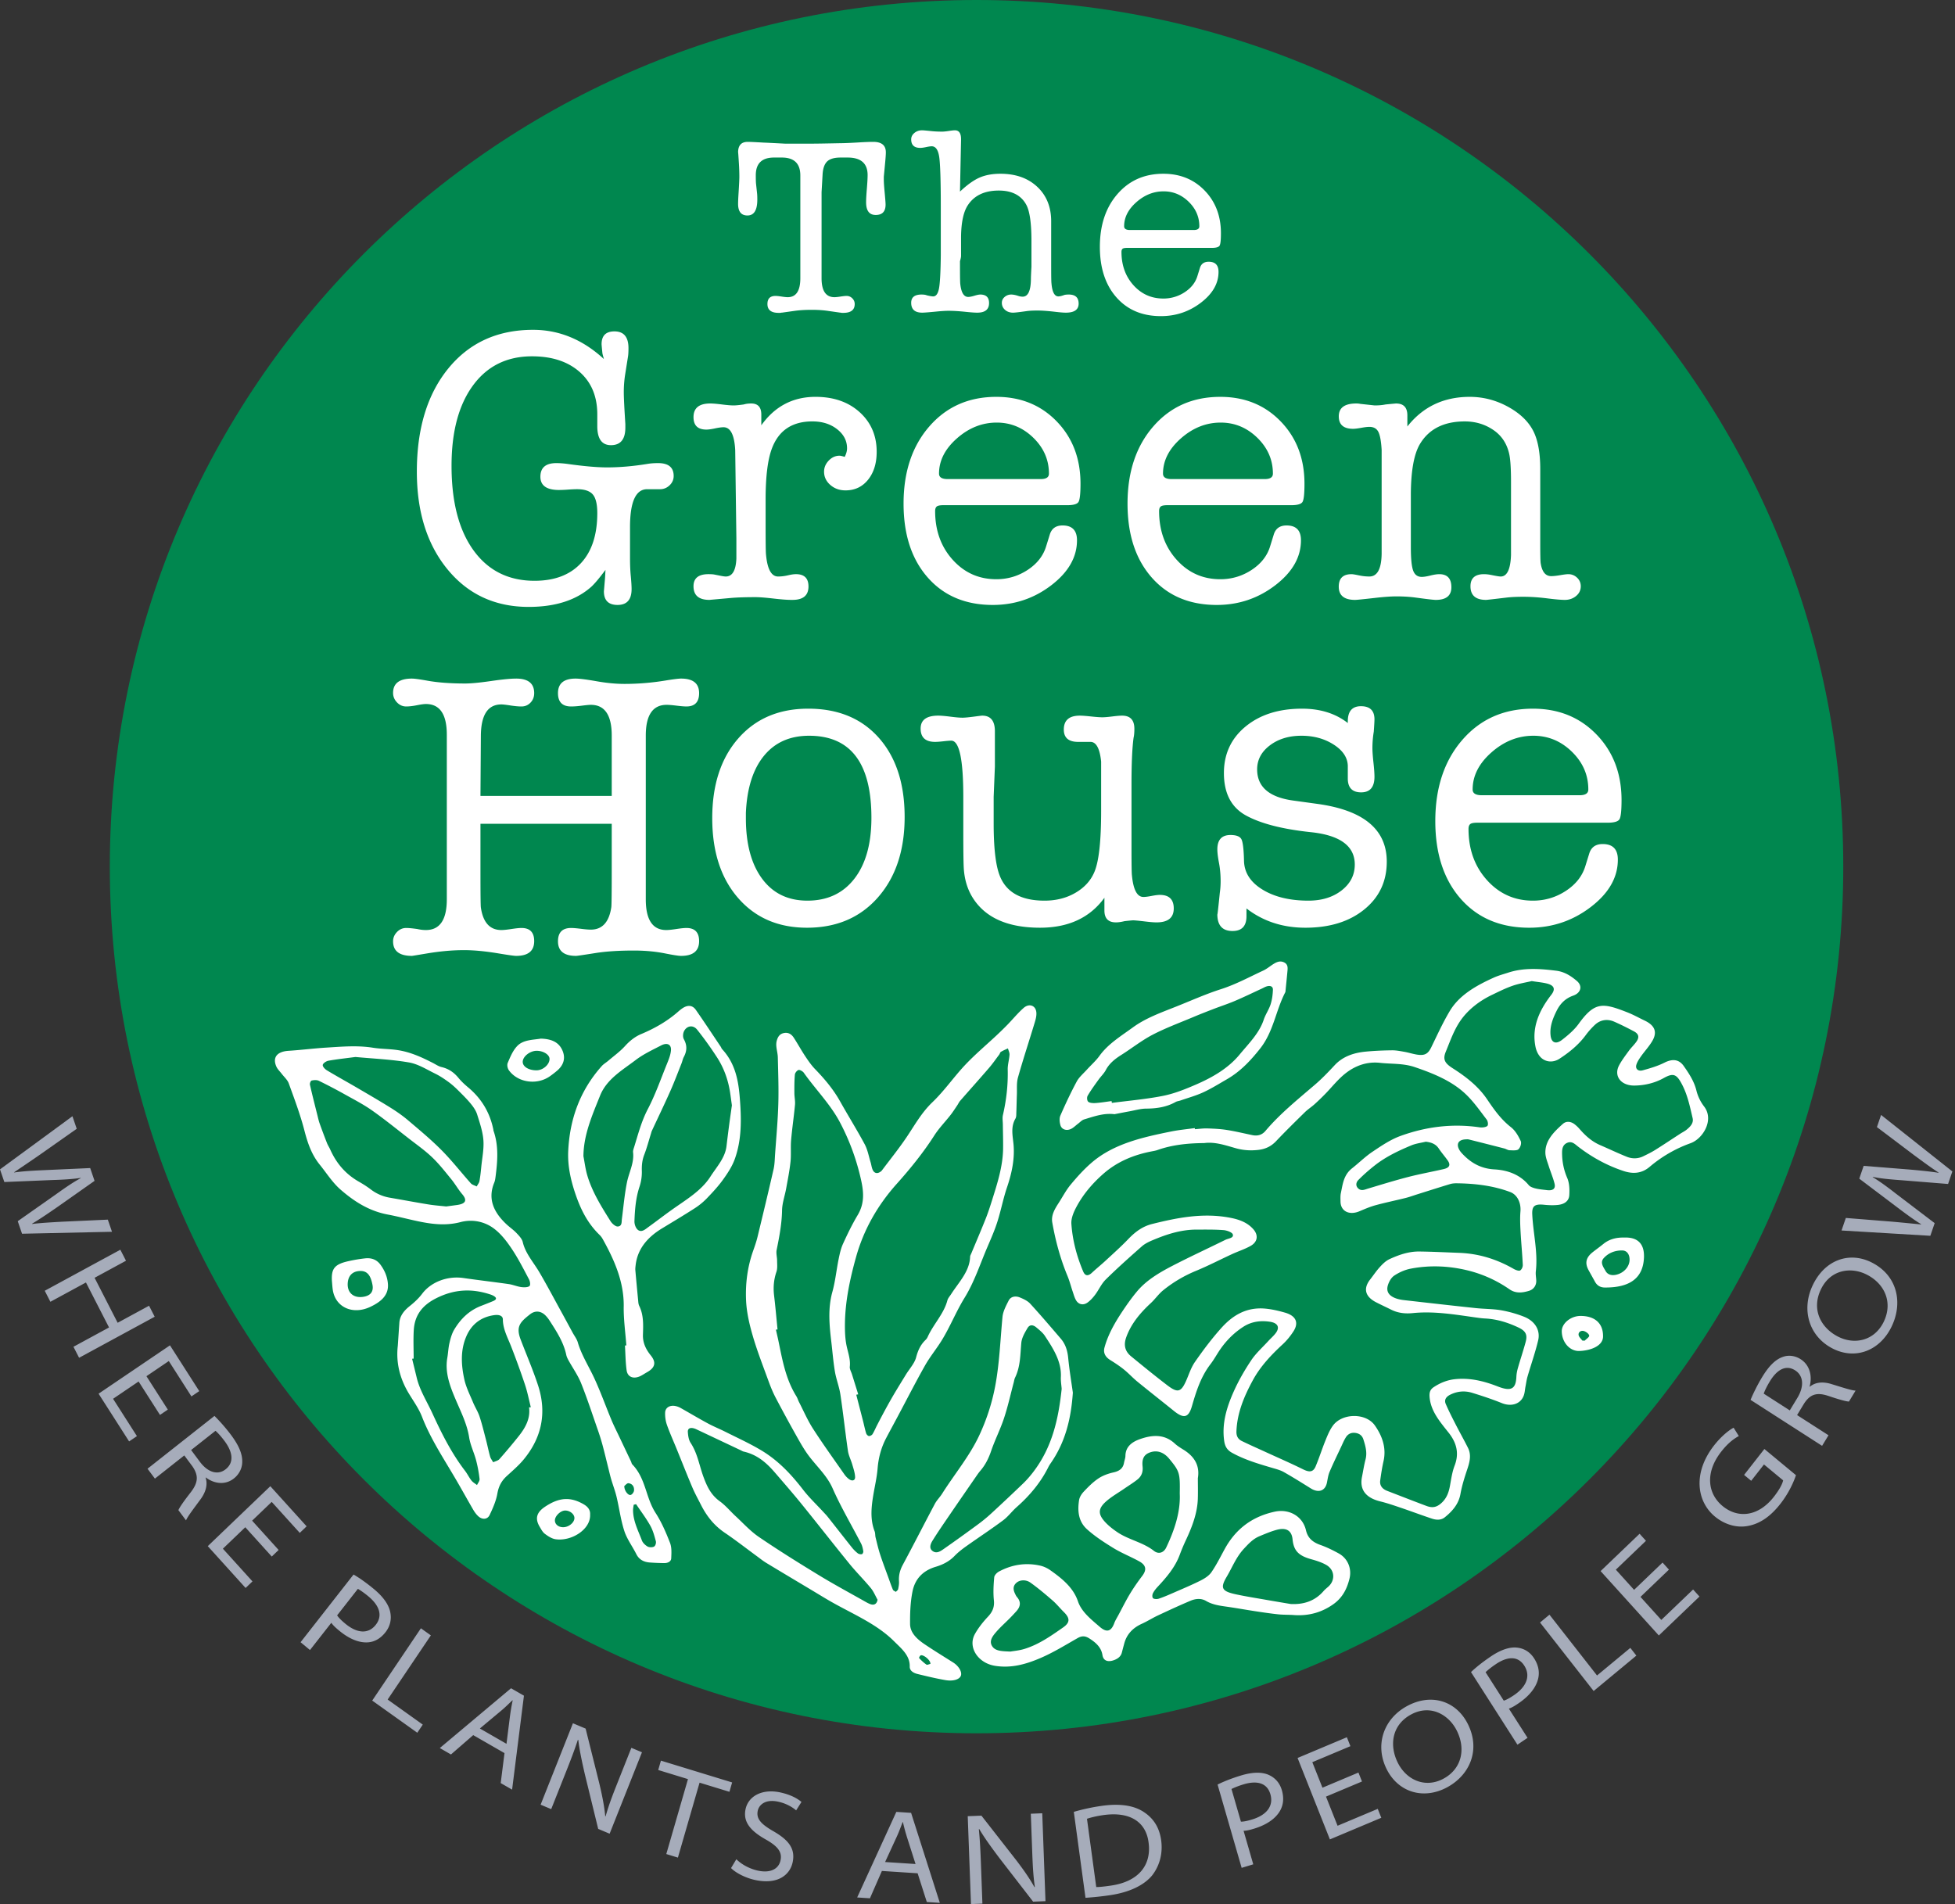
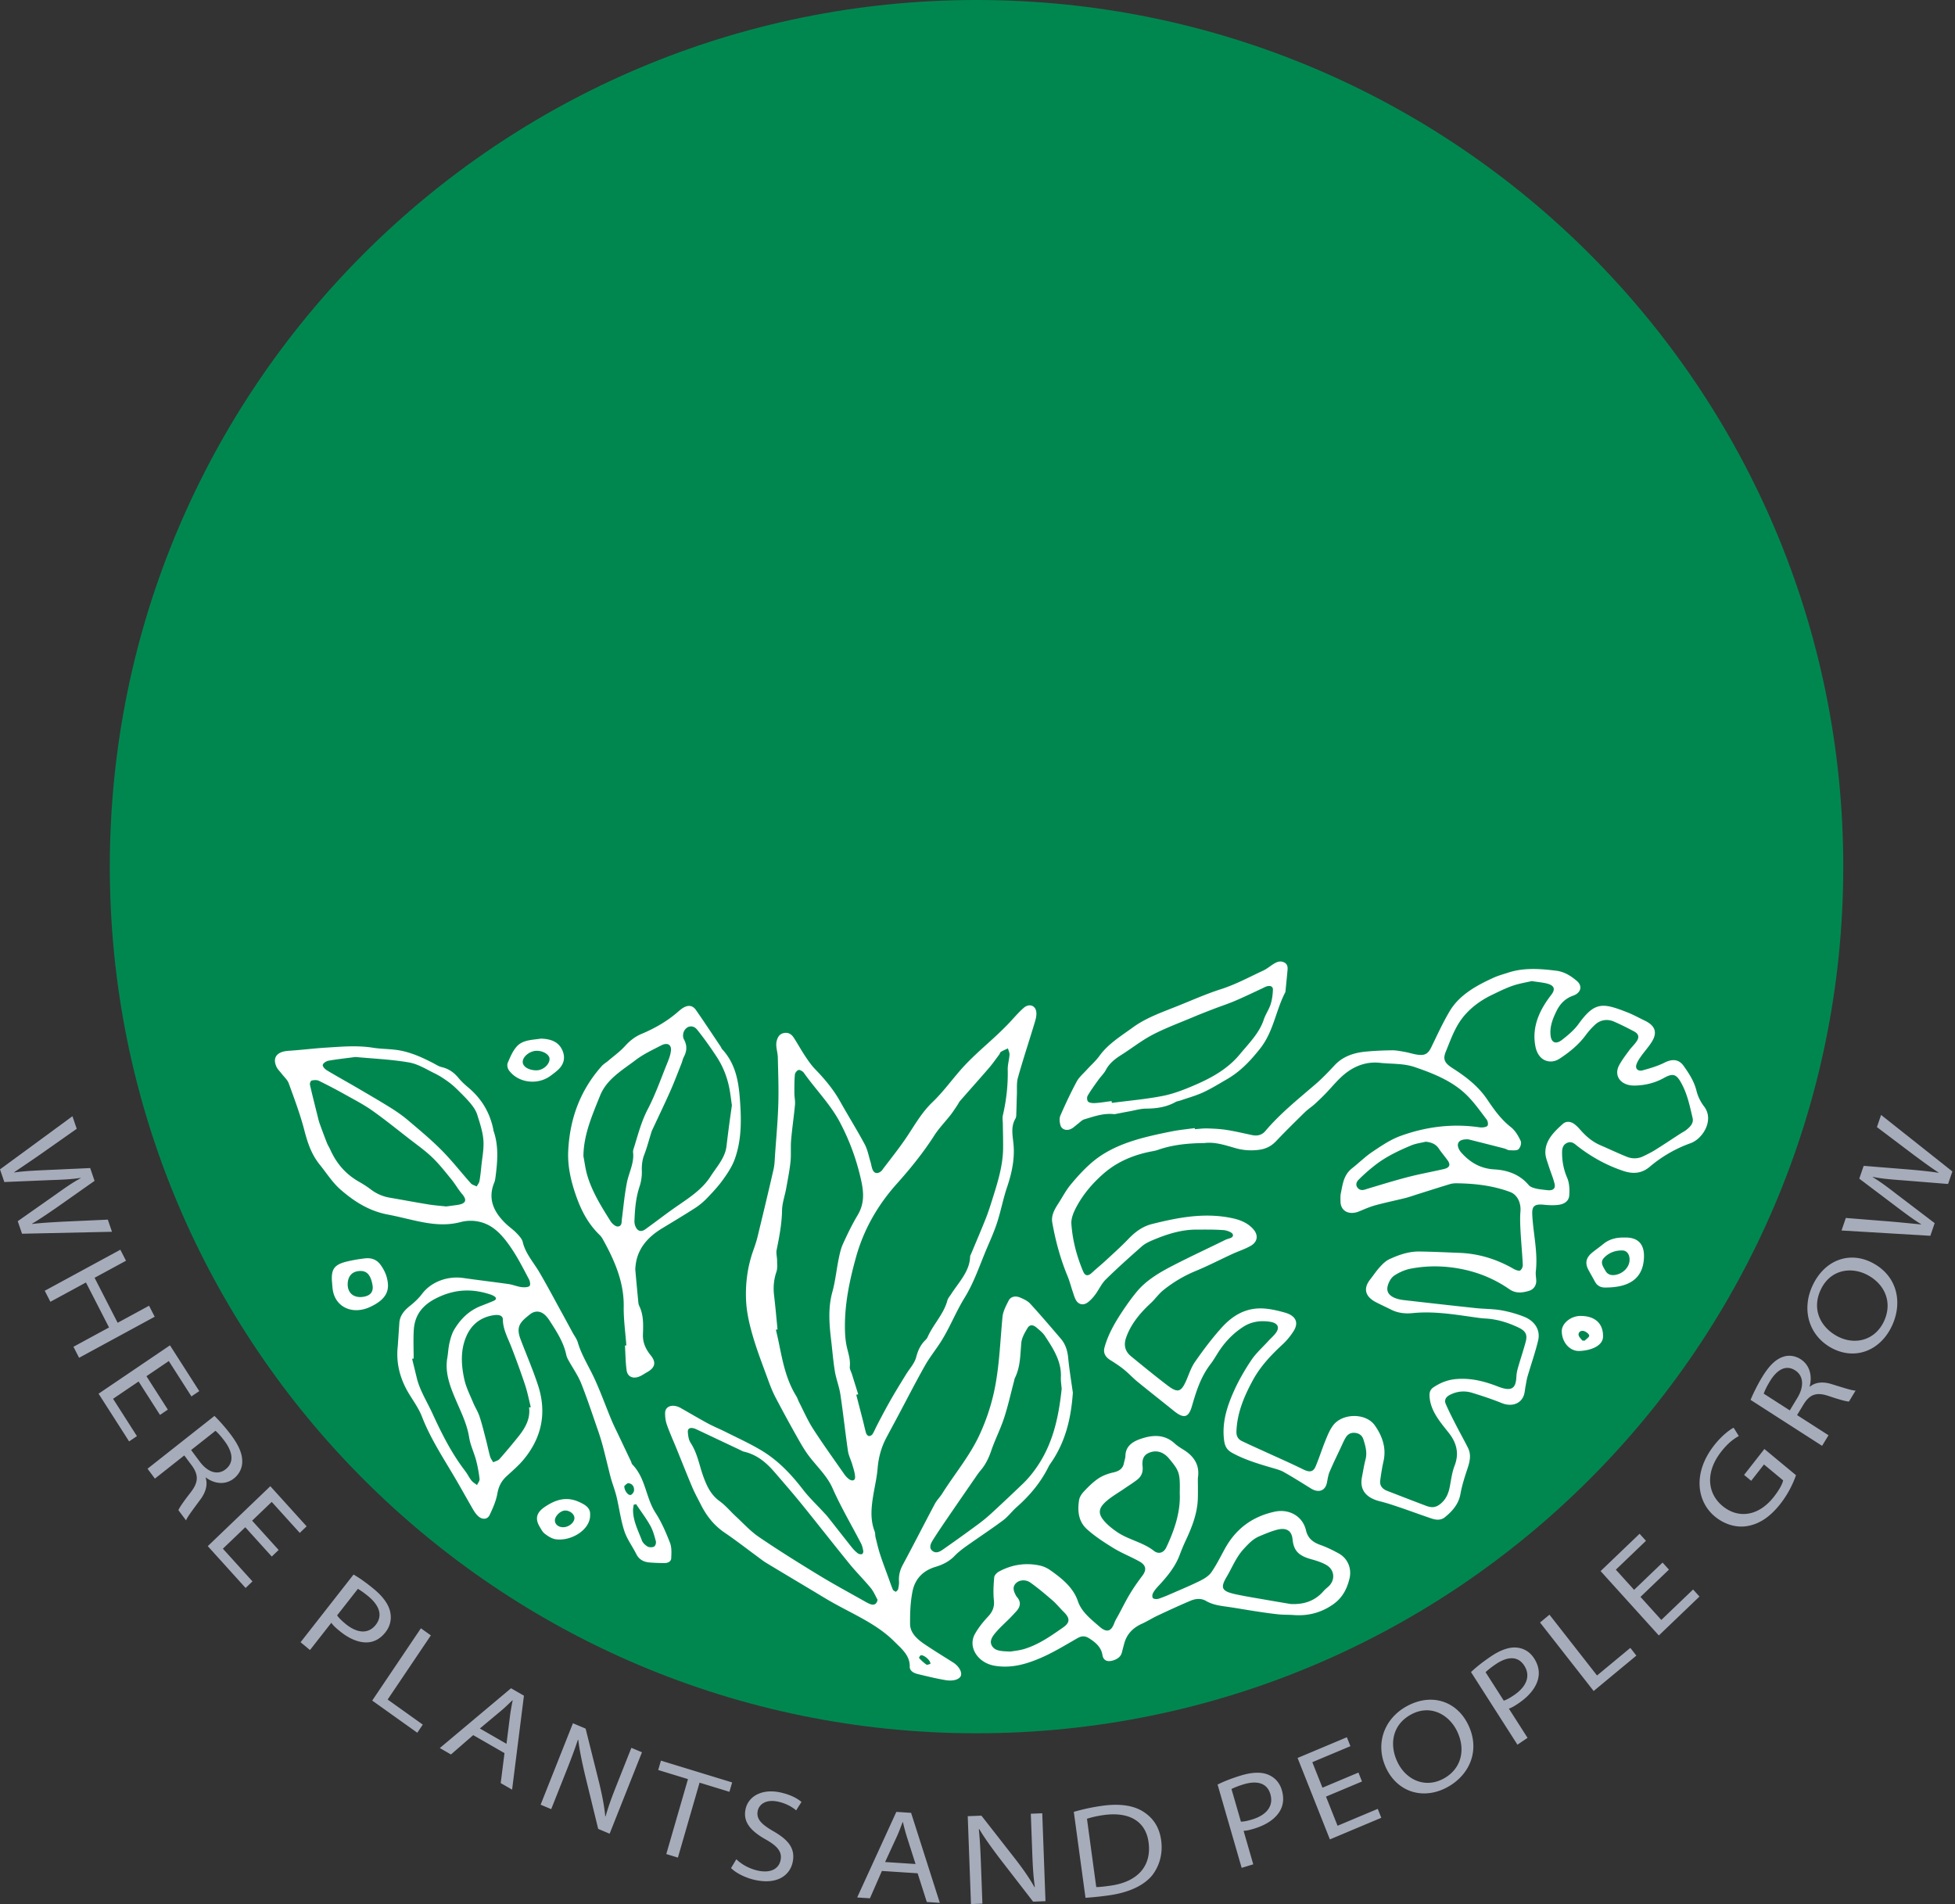
<svg xmlns="http://www.w3.org/2000/svg" data-bbox="0 0 577.221 562.997" viewBox="0 0 578 563" fill-rule="evenodd" clip-rule="evenodd" stroke-linejoin="round" stroke-miterlimit="2" data-type="ugc">
  <rect x="0" y="0" width="578" height="563" fill="#333333" stroke="none" />
  <g>
    <path d="M288.717 512.496c141.521 0 256.25-114.725 256.25-256.25C544.967 114.725 430.238 0 288.717 0 147.196 0 32.467 114.725 32.467 256.246c0 141.525 114.729 256.25 256.25 256.25" fill="#00874f" fill-rule="nonzero" />
-     <path d="M142.17 217.38c.08-6.062 2.1-9.096 6.063-9.096.487 0 1.375.1 2.67.304 1.292.2 2.384.3 3.275.3 1.05 0 1.942-.375 2.667-1.133.73-.758 1.092-1.692 1.092-2.808 0-2.871-1.78-4.304-5.338-4.304-1.616 0-4.104.241-7.458.729-3.354.483-5.884.725-7.58.725-4.45 0-8.208-.284-11.279-.846-2.266-.404-3.762-.608-4.487-.608-3.72 0-5.58 1.416-5.58 4.245 0 1.05.384 1.984 1.15 2.788.767.812 1.68 1.212 2.73 1.212.887 0 1.942-.12 3.154-.362 1.213-.242 2.1-.363 2.667-.363 4.125 0 6.187 3.03 6.187 9.096v48.638c0 6.062-2.062 9.096-6.187 9.096-.809 0-1.659-.1-2.546-.305-1.454-.2-2.546-.304-3.275-.304-1.05 0-1.963.4-2.73 1.196-.766.796-1.15 1.713-1.15 2.75 0 2.867 1.86 4.304 5.58 4.304.08 0 .604-.083 1.575-.246l2.912-.483c3.88-.646 7.517-.97 10.917-.97 2.908 0 6.304.324 10.188.97 2.908.483 4.646.73 5.212.73 3.559 0 5.338-1.459 5.338-4.367 0-2.588-1.254-3.884-3.759-3.884-.65 0-1.637.104-2.97.304-1.338.205-2.325.305-2.975.305-3.396 0-5.417-2.225-6.063-6.671-.083-.567-.12-4.204-.12-10.917V243.58h38.812v13.704c0 6.713-.042 10.35-.121 10.917-.65 4.446-2.671 6.67-6.067 6.67-.646 0-1.616-.078-2.908-.245-1.296-.158-2.267-.242-2.913-.242-2.587 0-3.883 1.317-3.883 3.946 0 2.867 1.78 4.304 5.338 4.304.325 0 2.262-.287 5.82-.85 3.075-.487 6.834-.729 11.284-.729 3.312 0 6.383.283 9.216.85 2.425.483 4.005.73 4.73.73 3.558 0 5.337-1.459 5.337-4.367 0-2.588-1.254-3.884-3.758-3.884-.65 0-1.638.104-2.975.304-1.334.205-2.325.305-2.971.305-4.042 0-6.063-3.034-6.063-9.096V217.5c0-6.063 2.063-9.096 6.184-9.096.646 0 1.616.083 2.912.242 1.292.162 2.263.241 2.913.241 2.504 0 3.758-1.312 3.758-3.937 0-2.87-1.78-4.308-5.337-4.308-.725 0-2.263.191-4.609.575-4.046.666-8.087 1-12.129 1-2.508 0-5.258-.259-8.246-.788-2.991-.525-5.054-.787-6.187-.787-3.475 0-5.217 1.433-5.217 4.304 0 2.629 1.296 3.941 3.883 3.941.888 0 1.959-.079 3.213-.241 1.254-.159 2.125-.242 2.608-.242 4.125 0 6.188 3.033 6.188 9.096v17.83h-38.813l.121-17.95Zm117.404 47.95c5.254-5.983 7.884-13.908 7.884-23.775 0-9.862-2.546-17.667-7.642-23.408-5.092-5.738-12.046-8.609-20.858-8.609-8.655 0-15.546 2.93-20.68 8.792-5.137 5.863-7.704 13.725-7.704 23.592 0 9.866 2.546 17.729 7.642 23.587 5.096 5.867 11.887 8.796 20.375 8.796 8.733 0 15.725-2.992 20.983-8.975m-1.941-23.53c0 7.68-1.68 13.684-5.034 18.01-3.354 4.328-7.983 6.491-13.887 6.491-5.742 0-10.209-2.163-13.4-6.492-3.196-4.325-4.792-10.287-4.792-17.887v-1.58c.32-7.274 2.1-12.895 5.338-16.858 3.233-3.958 7.679-5.941 13.341-5.941 12.288 0 18.434 8.087 18.434 24.258m72.287 30.925c.73 0 1.575-.12 2.546-.363 1.458-.162 2.304-.241 2.55-.241.483 0 1.737.12 3.758.362 1.375.163 2.425.242 3.154.242 3.396 0 5.092-1.37 5.092-4.12 0-2.672-1.375-4.005-4.12-4.005-.567 0-1.376.104-2.426.304-1.054.204-1.862.304-2.429.304-1.858 0-2.992-2.15-3.396-6.446-.079-.566-.12-3.32-.12-8.266v-18.721c0-5.996.2-10.533.608-13.613.158-.65.241-1.537.241-2.675 0-2.591-1.212-3.891-3.637-3.891-.65 0-1.62.083-2.913.246-1.295.162-2.262.241-2.912.241-.725 0-1.838-.079-3.333-.241-1.496-.163-2.609-.246-3.338-.246-3.15 0-4.729 1.375-4.729 4.116 0 2.434 1.417 3.646 4.246 3.646h3.637c1.7 0 2.75 1.942 3.154 5.825v14.554c0 8.813-.645 14.796-1.941 17.95-1.05 2.588-2.909 4.671-5.58 6.246-2.666 1.575-5.741 2.367-9.216 2.367-7.033 0-11.483-2.55-13.342-7.642-1.133-3.075-1.696-8.129-1.696-15.162v-7.884l.363-8.975V216.21c0-3.075-1.254-4.612-3.758-4.612-.167 0-.85.083-2.063.246-1.78.241-3.033.362-3.762.362-.809 0-2-.1-3.575-.304-1.58-.2-2.771-.304-3.58-.304-3.479 0-5.216 1.275-5.216 3.82 0 2.63 1.429 3.942 4.287 3.942.571 0 1.388-.058 2.45-.179 1.059-.12 1.834-.183 2.325-.183 2.367 0 3.554 5.541 3.554 16.616v10.067c0 5.417.038 8.975.121 10.675.159 3.475 1.05 6.508 2.667 9.096 3.717 5.904 10.35 8.854 19.892 8.854 8.408 0 14.754-2.95 19.041-8.854v3.758c0 2.346 1.134 3.517 3.396 3.517m38.342-57.913c-4.271 3.517-6.408 8.109-6.408 13.767 0 5.983 2.183 10.167 6.55 12.554 4.366 2.384 10.712 4.021 19.041 4.909 8.734.891 13.1 4.087 13.1 9.583 0 3.075-1.296 5.62-3.883 7.642-2.588 2.02-5.863 3.033-9.821 3.033-5.5 0-10.03-1.092-13.587-3.275-3.559-2.183-5.375-5.013-5.459-8.492-.079-3.475-.341-5.62-.787-6.429-.446-.804-1.517-1.212-3.213-1.212-2.587 0-3.883 1.416-3.883 4.245 0 .971.162 2.305.487 4.005.321 1.695.484 3.516.484 5.454 0 1.137-.08 2.266-.242 3.4-.483 4.77-.73 6.87-.73 6.304 0 3.317 1.497 4.975 4.488 4.975 2.75 0 4.125-1.458 4.125-4.367v-2.304c4.917 3.8 10.725 5.7 17.417 5.7 7.175 0 12.98-1.8 17.413-5.4 4.433-3.596 6.65-8.308 6.65-14.129 0-9.538-6.871-15.238-20.617-17.1l-7.033-.97c-7.117-.972-10.675-4.043-10.675-9.218 0-2.829 1.254-5.195 3.758-7.095 2.508-1.9 5.62-2.85 9.342-2.85 3.637 0 6.808.87 9.52 2.608 2.709 1.737 4.1 3.82 4.184 6.246v4c.079 2.591 1.391 3.883 3.941 3.883 2.625 0 3.942-1.537 3.942-4.608 0-.971-.1-2.384-.304-4.246-.2-1.858-.3-3.275-.3-4.246 0-1.617.133-3.233.4-4.85.137-1.942.204-3.154.204-3.642 0-2.583-1.333-3.879-4-3.879-2.592 0-3.883 1.496-3.883 4.488v.483c-3.63-2.83-8.138-4.242-13.538-4.242-6.85 0-12.412 1.759-16.683 5.275m103.754 2.363c-4.93-5.092-11.2-7.638-18.796-7.638-8.575 0-15.525 3.071-20.862 9.217-5.338 6.146-8.004 14.15-8.004 24.013 0 9.625 2.504 17.287 7.516 22.987 5.013 5.7 11.767 8.55 20.259 8.55 6.791 0 12.854-2.042 18.191-6.125 5.338-4.083 8.004-8.754 8.004-14.008 0-3.075-1.495-4.609-4.487-4.609-2.104 0-3.438.967-4 2.909l-1.092 3.516c-.891 2.996-2.812 5.459-5.762 7.4-2.954 1.942-6.209 2.913-9.763 2.913-5.42 0-9.946-2.02-13.587-6.067-3.638-4.041-5.459-9.096-5.459-15.158 0-.65.163-1.113.488-1.396.32-.283 1.008-.425 2.062-.425h38.567c1.942 0 3.113-.342 3.52-1.033.4-.684.605-2.563.605-5.638 0-7.841-2.467-14.312-7.4-19.408m-31.046 5.28c3.717-3.276 7.842-4.913 12.371-4.913 4.367 0 8.167 1.575 11.4 4.729 3.233 3.154 4.85 6.875 4.85 11.158 0 1.133-.846 1.7-2.546 1.7h-28.987c-1.78 0-2.667-.567-2.667-1.7 0-4.042 1.858-7.7 5.58-10.975M157.607 97.522c7.716 0 14.695 2.879 20.941 8.641-.304-1.075-.458-1.687-.458-1.841-.154-1.538-.23-2.384-.23-2.538 0-2.533 1.267-3.8 3.8-3.8 2.767 0 4.15 1.65 4.15 4.954 0 1.075-.045 1.884-.128 2.417l-.88 5.533a33.877 33.877 0 0 0-.375 5.184c0 1.462.155 4.57.459 9.333v1.038c0 3.458-1.421 5.183-4.263 5.183-2.687 0-4.033-1.88-4.033-5.646v-3.454c0-5.3-1.742-9.488-5.225-12.558-3.488-3.075-8.18-4.613-14.08-4.613-7.433 0-13.253 2.883-17.466 8.642-4.217 5.762-6.32 13.675-6.32 23.737 0 10.68 2.17 19.013 6.507 25.004 4.342 5.992 10.35 8.988 18.034 8.988 5.917 0 10.487-1.738 13.712-5.208 3.225-3.471 4.838-8.409 4.838-14.809 0-2.625-.442-4.458-1.325-5.5-.883-1.037-2.438-1.562-4.667-1.562-.612 0-1.496.041-2.65.116a41.2 41.2 0 0 1-2.65.117c-3.687 0-5.529-1.308-5.529-3.92 0-2.688 1.575-4.03 4.725-4.03.996 0 2.113.083 3.342.25 4.837.68 8.716 1.017 11.637 1.017 3.763 0 7.759-.346 11.984-1.038.92-.154 1.958-.229 3.108-.229 3.07 0 4.608 1.267 4.608 3.8 0 1.075-.4 2-1.208 2.767-.804.766-1.746 1.15-2.821 1.15h-3.804c-3.38 0-5.071 3.741-5.071 11.216v9.159c0 1.983.075 3.775.233 5.379.15 1.6.23 2.862.23 3.775 0 3.13-1.384 4.692-4.15 4.692-2.688 0-4.034-1.342-4.034-4.03l.234-2.766c.075-.692.154-1.884.229-3.571-1.767 2.38-3.15 4.03-4.146 4.954-4.458 3.992-10.642 5.992-18.554 5.992-9.909 0-17.896-3.688-23.967-11.063-6.067-7.375-9.1-17.012-9.1-28.92 0-12.75 3.104-22.93 9.312-30.534 6.209-7.604 14.559-11.408 25.05-11.408m64.488 21.779c1.996 0 2.992 1.096 2.992 3.283v3.167c3.996-5.604 9.333-8.413 16.016-8.413 5.38 0 9.738 1.521 13.08 4.555 3.341 3.033 5.012 6.933 5.012 11.695 0 3.38-.846 6.125-2.533 8.238-1.692 2.112-3.921 3.167-6.684 3.167-1.77 0-3.266-.534-4.495-1.613-1.23-1.075-1.842-2.38-1.842-3.917 0-1.229.458-2.32 1.383-3.283.921-.962 1.996-1.442 3.225-1.442.23 0 .73.117 1.496.346.463-.92.692-1.766.692-2.533 0-2.23-.98-4.108-2.938-5.646-1.958-1.537-4.396-2.304-7.316-2.304-5.992 0-9.988 2.687-11.984 8.062-1.229 3.305-1.841 8.296-1.841 14.98v7.604c0 5.15.037 8.029.112 8.641.383 4.38 1.575 6.571 3.575 6.571.996 0 2.033-.133 3.108-.396.846-.195 1.575-.295 2.192-.295 2.454 0 3.688 1.212 3.688 3.629 0 2.65-1.571 3.975-4.709 3.975h-.462c-1.146 0-2.888-.134-5.225-.404-2.334-.267-4.075-.405-5.225-.405-3.063 0-5.471.08-7.234.234l-6.429.575c-3.141 0-4.708-1.342-4.708-4.034 0-2.379 1.47-3.57 4.417-3.57.775 0 1.354.037 1.745.112l1.742.346c.775.158 1.32.233 1.63.233 1.937 0 2.987-1.766 3.14-5.3v-5.879l-.345-26.154c-.233-4.533-1.383-6.8-3.458-6.8-.617 0-1.459.117-2.534.346-1.079.233-1.92.346-2.537.346-2.533 0-3.8-1.225-3.8-3.688 0-2.687 1.65-4.03 4.954-4.03.767 0 1.917.097 3.454.288 1.538.192 2.692.288 3.459.288.612 0 1.612-.096 2.995-.288.613-.191 1.342-.287 2.192-.287m97.363 23.733c0 2.921-.196 4.709-.58 5.359-.383.654-1.495.979-3.341.979h-36.638c-1 0-1.654.137-1.962.404-.304.27-.459.712-.459 1.325 0 5.762 1.73 10.562 5.184 14.404 3.458 3.842 7.758 5.758 12.904 5.758 3.383 0 6.47-.92 9.28-2.762 2.8-1.846 4.624-4.188 5.47-7.03l1.037-3.341c.538-1.846 1.805-2.767 3.805-2.767 2.837 0 4.262 1.463 4.262 4.38 0 4.995-2.537 9.429-7.604 13.308-5.07 3.88-10.833 5.817-17.283 5.817-8.067 0-14.484-2.705-19.246-8.121-4.763-5.417-7.142-12.692-7.142-21.834 0-9.375 2.533-16.979 7.604-22.816 5.071-5.838 11.675-8.759 19.817-8.759 7.22 0 13.175 2.421 17.862 7.263 4.684 4.837 7.03 10.983 7.03 18.433m-41.83-2.996c0 1.08.846 1.613 2.538 1.613h27.537c1.613 0 2.421-.533 2.421-1.613 0-4.07-1.537-7.604-4.608-10.6-3.075-2.995-6.683-4.491-10.833-4.491-4.305 0-8.221 1.554-11.755 4.666-3.533 3.109-5.3 6.588-5.3 10.425m108.046 2.996c0 2.921-.191 4.709-.575 5.359-.387.654-1.5.979-3.341.979h-36.642c-1 0-1.654.137-1.958.404-.309.27-.463.712-.463 1.325 0 5.762 1.73 10.562 5.188 14.404 3.454 3.842 7.758 5.758 12.904 5.758 3.379 0 6.47-.92 9.275-2.762 2.804-1.846 4.629-4.188 5.475-7.03l1.033-3.341c.538-1.846 1.804-2.767 3.804-2.767 2.842 0 4.263 1.463 4.263 4.38 0 4.995-2.533 9.429-7.604 13.308-5.071 3.88-10.83 5.817-17.284 5.817-8.066 0-14.479-2.705-19.241-8.121-4.763-5.417-7.146-12.692-7.146-21.834 0-9.375 2.537-16.979 7.608-22.816 5.067-5.838 11.675-8.759 19.817-8.759 7.22 0 13.175 2.421 17.858 7.263 4.688 4.837 7.03 10.983 7.03 18.433m-41.826-2.996c0 1.08.846 1.613 2.534 1.613h27.537c1.617 0 2.421-.533 2.421-1.613 0-4.07-1.537-7.604-4.608-10.6-3.075-2.995-6.684-4.491-10.83-4.491-4.304 0-8.22 1.554-11.754 4.666-3.533 3.109-5.3 6.588-5.3 10.425m68.905-20.737c2.225 0 3.341 1.17 3.341 3.512v3.284c4.609-5.838 10.75-8.759 18.434-8.759 4.15 0 8.066 1.059 11.754 3.171 3.687 2.113 6.183 4.742 7.487 7.892 1.075 2.612 1.613 6.033 1.613 10.254v21.896c0 3.3.041 5.262.116 5.875.384 2.612 1.421 3.917 3.113 3.917.692 0 1.592-.096 2.708-.288 1.113-.192 1.9-.287 2.363-.287.996 0 1.858.345 2.591 1.037.73.692 1.092 1.538 1.092 2.533 0 1.155-.458 2.113-1.38 2.88-.924.766-2.037 1.154-3.34 1.154-1.08 0-2.847-.154-5.3-.463-2.463-.304-4.767-.458-6.917-.458-1.996 0-3.646.075-4.955.23-3.841.462-5.875.69-6.104.69-3.075 0-4.612-1.34-4.612-4.033 0-2.379 1.333-3.57 3.996-3.57.629 0 1.333.075 2.116.229 1.484.308 2.425.462 2.817.462 1.88 0 2.896-2.112 3.054-6.337v-21.663c0-4.07-.192-6.875-.57-8.412-.692-2.917-2.184-5.184-4.48-6.796-2.525-1.767-5.396-2.65-8.604-2.65-6.125 0-10.525 2.187-13.2 6.567-1.838 2.995-2.758 8.104-2.758 15.325v15.325c0 3.379.233 5.683.691 6.912.463 1.23 1.309 1.842 2.538 1.842.612 0 1.458-.134 2.533-.4 1.075-.271 1.958-.404 2.65-.404 2.38 0 3.57 1.287 3.57 3.858 0 2.496-1.537 3.746-4.607 3.746-.613 0-2.613-.23-5.992-.692-1.688-.23-3.57-.346-5.646-.346-1.612 0-3.762.154-6.45.463-3.383.383-5.3.575-5.762.575-3.225 0-4.838-1.304-4.838-3.917 0-2.458 1.25-3.687 3.754-3.687.392 0 1.113.112 2.171.345a14.62 14.62 0 0 0 3.108.346c2.35 0 3.559-2.229 3.638-6.683v-30.767c-.154-2.608-.488-4.396-.996-5.358-.508-.958-1.387-1.438-2.642-1.438-.545 0-1.35.096-2.404.288-1.058.192-1.858.287-2.404.287-2.82 0-4.225-1.229-4.225-3.687 0-2.533 1.725-3.8 5.183-3.8.463 0 .846.037 1.155.112l4.262.463c1.225 0 2.304-.096 3.225-.288 1.996-.191 3.033-.287 3.113-.287M242.899 56.83l.3-5.233c.1-1.796.55-3.08 1.346-3.855.8-.77 2.12-1.158 3.967-1.158h2.091c3.938 0 5.909 1.73 5.909 5.183 0 .905-.075 2.242-.221 4.021-.15 1.78-.225 3.117-.225 4.017 0 2.504.946 3.758 2.842 3.758 1.941 0 2.916-1.02 2.916-3.066 0-.5-.1-1.796-.3-3.892-.15-1.596-.225-2.767-.225-3.513v-.825c.15-1.545.288-2.991.413-4.337.125-1.346.187-2.267.187-2.767v-.15c0-2.046-1.246-3.066-3.733-3.066-1.146 0-2.738.066-4.78.195-2.29.13-3.908.196-4.853.196-4.33.088-6.992.134-7.988.134h-8.512c-3.834-.2-5.875-.3-6.121-.3-2.542-.15-4.159-.225-4.854-.225-1.892 0-2.838 1.045-2.838 3.141 0-.4.083.721.246 3.367.083 1.346.125 2.642.125 3.887 0 .65-.075 2.171-.22 4.563-.105 1.596-.15 2.717-.15 3.367 0 2.291.92 3.441 2.766 3.441 1.946 0 2.916-1.57 2.916-4.712 0-.8-.025-1.421-.075-1.871l-.3-2.767c-.05-.45-.075-1.296-.075-2.546 0-3.487 1.796-5.233 5.388-5.233h2.317c3.641 0 5.462 1.771 5.462 5.308V82.26c0 3.742-1.25 5.613-3.742 5.613-.4 0-1-.063-1.795-.188-.796-.125-1.396-.187-1.796-.187-1.596 0-2.392.795-2.392 2.391 0 1.746 1.096 2.617 3.292 2.617h.52c.2-.05.376-.07.526-.07l3.741-.526c1.446-.2 3.113-.3 5.009-.3 1.745 0 3.316.1 4.712.3l3.667.525c.1 0 .27.021.52.071h.45c2.246 0 3.367-.87 3.367-2.617 0-.646-.237-1.208-.712-1.683-.475-.47-1.034-.708-1.684-.708-.395 0-.995.062-1.791.187-.8.125-1.4.188-1.796.188-2.542 0-3.817-1.871-3.817-5.613V56.83Zm41.238-15.692c0-1.741-.604-2.612-1.813-2.612-.366 0-.975.066-1.812.196-.842.133-1.5.195-1.971.195-1.158 0-2.238-.05-3.233-.158-1.525-.158-2.417-.233-2.68-.233-.895 0-1.658.262-2.287.787-.63.525-.946 1.154-.946 1.892 0 1.683.892 2.52 2.68 2.52.42 0 1-.078 1.733-.233.737-.158 1.287-.237 1.658-.237 1.154 0 1.892 1.037 2.208 3.112.313 2.08.471 7.059.471 14.942v14.113c-.054 4.937-.23 8.212-.52 9.812-.297 1.604-.872 2.404-1.726 2.404-.375 0-1.02-.108-1.929-.329-.32-.146-.83-.22-1.525-.22-2.033 0-3.05.812-3.05 2.437 0 1.95 1.083 2.92 3.254 2.92.58 0 1.934-.104 4.05-.312 1.588-.158 2.83-.237 3.73-.237 1.429 0 3.15.104 5.158.316 1.483.154 2.596.234 3.337.234 2.325 0 3.492-.946 3.492-2.842 0-1.68-.867-2.517-2.596-2.517-.379 0-.958.117-1.742.354-.783.238-1.391.355-1.825.355-1.295 0-2.079-1.288-2.35-3.863-.054-.475-.083-2.208-.083-5.204v-1.496c.213-.737.317-1.262.317-1.579V69.98c.054-4.308.737-7.438 2.058-9.383 1.9-2.838 4.933-4.255 9.1-4.255 3.85 0 6.542 1.367 8.071 4.1 1.054 1.838 1.583 5.438 1.583 10.8v7.646c-.104 1.842-.158 3.075-.158 3.704-.05 3.417-.867 5.125-2.442 5.125-.42 0-.866-.079-1.341-.237-.788-.263-1.471-.392-2.05-.392-.738 0-1.38.238-1.93.709-.554.475-.829 1.054-.829 1.733 0 .842.317 1.537.946 2.092.63.55 1.421.825 2.367.825.525 0 1.891-.155 4.1-.471.733-.104 1.783-.159 3.15-.159 1.366 0 3.154.134 5.362.396 1.313.154 2.313.234 2.996.234 2.521 0 3.783-.892 3.783-2.68 0-1.787-.97-2.679-2.916-2.679-.525 0-.946.038-1.263.109-.787.295-1.391.441-1.812.441-1.154 0-1.842-1.312-2.05-3.941-.05-.313-.08-2.021-.08-5.125V65.409c0-4.204-1.37-7.596-4.112-10.17-2.742-2.576-6.375-3.863-10.908-3.863-2.375 0-4.43.379-6.167 1.141-1.742.763-3.662 2.142-5.775 4.138l.317-15.358v-.159Zm72.025 15.204c-3.208-3.312-7.28-4.966-12.221-4.966-5.57 0-10.092 1.996-13.558 5.991-3.471 3.992-5.205 9.196-5.205 15.609 0 6.254 1.63 11.233 4.888 14.937 3.258 3.709 7.65 5.559 13.167 5.559 4.416 0 8.358-1.325 11.825-3.98 3.47-2.654 5.204-5.687 5.204-9.104 0-2-.975-2.996-2.917-2.996-1.366 0-2.233.63-2.604 1.892l-.708 2.283c-.58 1.946-1.825 3.55-3.746 4.813a11.329 11.329 0 0 1-6.346 1.892c-3.52 0-6.463-1.317-8.83-3.942-2.362-2.63-3.545-5.917-3.545-9.858 0-.417.104-.721.312-.905.213-.183.659-.275 1.342-.275h25.071c1.263 0 2.02-.225 2.288-.67.262-.446.391-1.667.391-3.667 0-5.096-1.604-9.304-4.808-12.613m-20.184 3.43c2.417-2.13 5.1-3.196 8.042-3.196 2.838 0 5.308 1.025 7.413 3.075 2.1 2.05 3.154 4.47 3.154 7.254 0 .737-.554 1.104-1.658 1.104h-18.842c-1.154 0-1.734-.367-1.734-1.104 0-2.63 1.209-5.004 3.625-7.133" fill="#ffffff" fill-rule="nonzero" />
    <path d="M356.933 333.653c1.92.062 3.858.15 5.742.445 2.55.4 5.058 1.009 7.583 1.534 1.62.333 2.9-.096 3.88-1.25 4.24-5.017 9.474-9.25 14.558-13.604 2.125-1.817 4.041-3.821 5.916-5.838 2.371-2.537 5.542-3.65 9.138-3.996 2.579-.25 5.183-.358 7.779-.391 1.25-.017 2.517.245 3.758.462 1.146.204 2.254.563 3.396.767 2.504.446 3.492-.113 4.48-2.138 1.745-3.587 3.395-7.225 5.45-10.679 2.808-4.72 7.77-7.533 13.062-9.92 1.341-.605 2.816-1 4.241-1.463 4.646-1.517 9.409-1.159 14.167-.567 2.488.308 4.425 1.588 6.125 3.038 1.75 1.495 1.196 3.529-1.087 4.333-2.45.862-3.917 2.512-4.896 4.475-1.167 2.337-2.1 4.77-1.784 7.38.25 2.066 1.563 2.616 3.355 1.237 1.833-1.417 3.658-2.975 4.945-4.763 4.78-6.63 7.171-6.2 14.317-3.417 1.804.7 3.48 1.646 5.217 2.475 2.925 1.4 3.77 3.321 2.279 5.938-.933 1.637-2.308 3.087-3.413 4.658-.545.775-1.091 1.6-1.35 2.467-.358 1.192.521 2.004 1.867 1.637 2.208-.608 4.458-1.27 6.438-2.27 2.329-1.18 4.266-1.038 5.691.975 1.613 2.283 3.104 4.587 3.763 7.279a12.83 12.83 0 0 0 2.266 4.7c3.05 3.946-.308 9.533-4.004 10.866a38.882 38.882 0 0 0-12.1 6.996c-2.316 1.963-4.896 2.159-7.741 1.213-5.005-1.663-9.421-4.142-13.409-7.209-.896-.687-1.775-1.691-3.154-1.137-1.37.55-1.58 1.767-1.58 2.933 0 2.554.463 5.004 1.513 7.45.671 1.567.725 3.417.621 5.121-.1 1.696-1.387 2.675-3.383 2.883-1.346.142-2.746.084-4.1-.054-2.858-.291-3.58.438-3.463 2.9.267 5.592 1.705 11.125 1.055 16.759-.105.904.087 1.833.125 2.754.054 1.383-.721 2.616-2.159 3.046-1.97.591-3.904.825-5.77-.471a37.103 37.103 0 0 0-12.388-5.584c-5.483-1.337-11.188-1.591-16.813-.504-1.72.33-3.45 1.113-4.85 2.046-.941.63-1.575 1.833-1.891 2.88-.563 1.853.346 3.137 2.416 3.866.746.262 1.563.417 2.363.508 7.067.804 14.137 1.609 21.212 2.359 2.475.266 5.013.216 7.446.633 2.321.4 4.634 1.054 6.788 1.9 3.262 1.287 4.929 3.996 4.204 7.03-.854 3.59-2.104 7.112-3.138 10.674-.283.967-.404 1.967-.6 2.95-.183.946-.208 1.933-.575 2.821-1.004 2.442-3.72 3.175-6.429 2.08-2.841-1.15-5.791-2.122-8.746-3.034-2.208-.684-4.408-.492-6.491.541-1.3.642-1.842 1.575-1.334 2.75.867 2.005 1.863 3.967 2.867 5.925 1.204 2.363 2.517 4.684 3.704 7.05 1.075 2.15.484 4.267-.237 6.413-.8 2.387-1.559 4.804-1.996 7.254-.517 2.875-2.304 5.017-4.654 6.892-1.084.862-2.492.8-3.767.37-3.08-1.024-6.104-2.162-9.17-3.204-2.017-.683-4.042-1.383-6.126-1.895-4.275-1.055-6.137-3.467-5.391-7.217.341-1.725.6-3.467 1.05-5.175.541-2.063-.017-4-.638-5.946-.342-1.075-1.12-1.758-2.433-1.917-1.288-.154-2.188.417-2.75 1.321-.55.88-.946 1.838-1.38 2.767-1.162 2.48-2.37 4.942-3.433 7.446-.429 1.016-.558 2.129-.783 3.204-.508 2.42-2.467 3.104-4.75 1.683-2.638-1.641-5.263-3.291-7.98-4.829-.995-.567-2.2-.887-3.35-1.22-4.145-1.213-8.266-2.434-11.987-4.497-1.537-.854-2.087-2-2.3-3.483-.75-5.212.771-10.108 2.917-14.854 1.412-3.13 3.17-6.17 5.12-9.08 1.363-2.024 3.305-3.762 5-5.616.726-.792 1.572-1.512 2.2-2.35 1.267-1.692.63-2.992-1.695-3.35-2.813-.433-5.492-.05-7.842 1.454-3.241 2.08-5.675 4.746-7.587 7.788-.7 1.116-1.367 2.254-2.18 3.312-2.912 3.809-4.229 8.117-5.491 12.459-.988 3.391-2.409 3.708-5.359 1.316-3.558-2.879-7.175-5.704-10.716-8.596-1.4-1.145-2.6-2.475-4.009-3.612-1.254-1.013-2.633-1.925-4.033-2.792-1.529-.95-2.137-2.187-1.708-3.746 1.041-3.795 3.016-7.254 5.246-10.608 1.362-2.046 2.791-4.075 4.395-5.987 2.671-3.184 6.375-5.421 10.213-7.417 5.225-2.717 10.617-5.196 15.908-7.808.859-.425 2.534-.496 2.155-1.613-.205-.608-1.734-1.167-2.717-1.246-2.621-.2-5.271-.15-7.909-.154-4.716-.012-8.983 1.408-13.125 3.154-1.125.475-2.283 1.046-3.141 1.809-3.621 3.2-7.23 6.412-10.642 9.775-1.312 1.291-2.033 3.016-3.129 4.487-.62.833-1.35 1.658-2.217 2.304-1.25.934-2.666.675-3.433-.596-.458-.766-.688-1.637-.97-2.475-.547-1.591-.947-3.225-1.597-4.783-2.125-5.137-3.541-10.42-4.487-15.796-.38-2.141.766-4.016 1.941-5.833 1.159-1.8 2.138-3.708 3.521-5.367 1.888-2.27 3.896-4.508 6.184-6.475 6.487-5.583 15.008-7.5 23.579-9.225 2.266-.458 4.6-.666 6.904-.991.017.108.033.216.054.325 1.217-.084 2.433-.263 3.646-.225m-46.42 99.175a8.68 8.68 0 0 0-.613 1.054c-2.221 4.429-5.4 8.283-9.313 11.729-1.412 1.246-2.504 2.792-4.02 3.92-3.572 2.66-7.334 5.126-10.972 7.713-1.212.867-2.395 1.792-3.395 2.83-1.492 1.554-3.417 2.558-5.521 3.183-4.117 1.217-6.209 3.896-6.888 7.262-.637 3.167-.754 6.446-.725 9.671.025 2.584 2.021 4.442 4.275 5.963 2.763 1.862 5.625 3.616 8.454 5.404 1.717 1.083 2.759 2.917 2.25 4.017-.462.995-2.216 1.591-4.5 1.204-2.787-.475-5.537-1.146-8.275-1.813-1.233-.3-2.337-.975-2.304-2.187.088-3.304-2.458-5.325-4.687-7.542-5.075-5.054-11.996-7.93-18.321-11.508-1.917-1.084-3.775-2.242-5.658-3.367-4.588-2.75-9.192-5.483-13.759-8.254-.996-.604-1.887-1.333-2.816-2.013-3.138-2.3-6.192-4.687-9.425-6.879-3.271-2.212-5.43-5.054-7.059-8.267-.875-1.725-1.82-3.429-2.566-5.195-1.605-3.784-3.1-7.596-4.646-11.396-.959-2.354-2.017-4.68-2.854-7.067-.405-1.146-.571-2.408-.53-3.612.063-1.596 1.588-2.367 3.367-1.871a5.45 5.45 0 0 1 1.233.508c2.68 1.513 5.313 3.083 8.025 4.55 1.675.908 3.484 1.63 5.192 2.492 3.558 1.787 7.225 3.45 10.596 5.47 5.15 3.08 8.987 7.25 12.437 11.73 1.738 2.25 3.88 4.27 5.834 6.396.47.512.97 1.012 1.4 1.554 2.404 3.033 4.775 6.092 7.191 9.117a10.352 10.352 0 0 0 1.709 1.675c.279.212.858.325 1.208.229.23-.063.446-.596.396-.884-.133-.775-.296-1.57-.663-2.279-2.812-5.437-5.966-10.762-8.416-16.312-1.55-3.525-4.359-6.163-6.696-9.155-1.358-1.737-2.467-3.629-3.53-5.52a444.3 444.3 0 0 1-6.608-12.121c-.854-1.63-1.537-3.338-2.158-5.046-1.608-4.425-3.337-8.833-4.637-13.33-.984-3.387-1.788-6.887-1.946-10.362-.221-4.941.396-9.883 2.087-14.67.475-1.342.946-2.684 1.28-4.055 1.62-6.683 3.233-13.375 4.762-20.075.33-1.45.342-2.958.446-4.446.346-4.933.808-9.862.954-14.8.142-4.591-.038-9.191-.142-13.783-.02-1.092-.329-2.17-.433-3.262-.054-.559-.038-1.15.112-1.692.288-1.046.775-2.05 2.184-2.3 1.37-.246 2.254.475 2.85 1.387 1.162 1.784 2.17 3.642 3.35 5.417.896 1.35 1.825 2.717 2.979 3.904 2.85 2.938 5.408 6.013 7.35 9.475 2.38 4.254 4.983 8.417 7.283 12.7.88 1.642 1.192 3.513 1.738 5.284.237.758.308 1.566.633 2.291.508 1.121 1.504 1.246 2.504.4a1.06 1.06 0 0 0 .2-.196c2.425-3.233 4.984-6.404 7.23-9.725 2.429-3.583 4.433-7.316 7.745-10.491 3.58-3.434 6.334-7.492 9.73-11.084 2.912-3.075 6.233-5.87 9.358-8.8a97.21 97.21 0 0 0 3.104-3.037c1.596-1.646 3.03-3.417 4.762-4.942 1.555-1.37 3.43-.8 3.725 1.1.159.996-.112 2.084-.412 3.084-1.646 5.466-3.45 10.9-4.992 16.383-.458 1.625-.258 3.392-.325 5.092-.07 1.75-.087 3.504-.162 5.25-.025.612.033 1.3-.263 1.816-1.37 2.371-.875 4.746-.604 7.25.48 4.425-.429 8.78-1.887 13.071-1.138 3.354-1.78 6.83-2.855 10.2-.8 2.52-1.887 4.98-2.937 7.433-2.167 5.042-3.85 10.313-6.754 15.025-2.542 4.125-4.246 8.521-6.767 12.613-1.55 2.508-3.483 4.85-4.925 7.4-2.8 4.958-5.37 10.008-8.042 15.02-1.141 2.147-2.308 4.284-3.441 6.434-1.504 2.863-2.284 5.858-2.542 9.008-.212 2.609-.825 5.192-1.258 7.788-.6 3.617-.996 7.22.379 10.792.22.57.133 1.22.283 1.816.421 1.696.813 3.405 1.359 5.075.766 2.355 1.666 4.68 2.508 7.017.408 1.125.787 2.263 1.262 3.367.117.266.567.425.863.629.233-.263.604-.504.667-.792.166-.77.312-1.566.262-2.341-.112-1.7.258-3.25 1.104-4.825 3.225-5.996 6.3-12.055 9.496-18.063.563-1.067 1.504-1.98 2.158-3.017 3.613-5.725 8.075-11.054 10.925-17.129 2.213-4.72 3.8-9.6 4.755-14.637 1.283-6.788 1.508-13.65 2.162-20.484.158-1.65 1.033-3.283 1.821-4.837.592-1.167 1.95-1.471 3.254-.95 1.13.454 2.35 1.029 3.096 1.841 3.108 3.388 6.075 6.88 9.054 10.355 1.467 1.708 2.004 3.662 2.208 5.779.359 3.658.967 7.3 1.371 10.204-.554 7.933-2.291 14.804-6.679 21.042M118.07 391.123c.15-2.054 1.35-3.579 3.075-4.954 1.363-1.083 2.663-2.3 3.667-3.633 2.62-3.475 7.437-5.346 12.212-4.654 4.45.646 8.93 1.158 13.388 1.796 1.242.179 2.417.704 3.658.879.813.112 1.95.116 2.455-.284.375-.295.195-1.408-.125-2.008-1.625-3.067-3.192-6.175-5.15-9.087-1.459-2.175-3.15-4.396-5.33-6.005-2.691-1.987-6.262-2.75-9.787-1.82-4.425 1.162-8.667.587-12.946-.338-2.863-.617-5.692-1.362-8.575-1.908-5.62-1.063-9.996-3.963-13.863-7.313-2.466-2.133-4.175-4.916-6.208-7.42-2.492-3.076-3.62-6.55-4.562-10.184-1.213-4.683-2.942-9.27-4.605-13.858-.37-1.038-1.375-1.904-2.091-2.846-.525-.692-1.213-1.325-1.554-2.08-1.246-2.758.187-4.49 3.587-4.708 3.704-.233 7.392-.712 11.096-.941 4.612-.284 9.23-.709 13.867.033 2.341.375 4.77.338 7.125.675 3.866.558 7.283 2.13 10.612 3.838.83.425 1.621.987 2.517 1.2 2.208.512 3.741 1.658 5.025 3.22.816.992 1.791 1.905 2.808 2.755 4.138 3.437 6.5 7.645 7.488 12.47.025.13.012.267.058.392 1.562 4.47 1.196 9.004.608 13.546-.079.604-.162 1.23-.396 1.796-1.983 4.783-.175 8.746 3.584 12.275.962.904 2.1 1.675 2.996 2.62.762.805 1.633 1.713 1.854 2.676.783 3.375 3.217 6.02 4.946 8.979 2.216 3.787 4.258 7.65 6.366 11.487 1.155 2.096 2.284 4.2 3.425 6.3.517.954 1.234 1.863 1.525 2.863 1.08 3.729 3.238 7.07 4.875 10.604 1.884 4.058 3.367 8.25 5.084 12.367.7 1.687 1.546 3.329 2.329 4.991 1.15 2.43 2.308 4.854 3.458 7.284.134.283.159.633.375.858 4.025 4.162 3.934 9.783 6.888 14.354 1.787 2.767 3.079 5.8 4.254 8.813.554 1.42.433 3.079.367 4.62-.042.93-.992 1.409-2.084 1.4a66.523 66.523 0 0 1-4.275-.179c-1.879-.141-3.196-.945-3.966-2.483-1.142-2.283-2.763-4.437-3.534-6.804-1.075-3.304-1.5-6.763-2.304-10.138-.42-1.746-1.075-3.45-1.587-5.183-.3-1.008-.53-2.033-.784-3.05-.6-2.388-1.162-4.783-1.804-7.163a65.163 65.163 0 0 0-1.383-4.416c-1.604-4.6-3.109-9.238-4.925-13.775-.942-2.342-2.48-4.5-3.721-6.754-.283-.513-.546-1.055-.663-1.605-.775-3.741-2.895-6.991-5.004-10.25-.32-.491-.7-.97-1.125-1.404-1.333-1.35-3.029-1.57-4.562-.375-3 2.342-4.246 3.663-2.8 7.475 1.725 4.538 3.675 9.021 5.166 13.613 2.53 7.816 1.238 15.208-4.287 21.879-1.467 1.775-3.3 3.33-5.038 4.93-1.591 1.462-2.37 3.112-2.725 5.128-.379 2.163-1.312 4.284-2.283 6.33-.642 1.354-2.167 1.454-3.35.379-.613-.559-1.104-1.255-1.513-1.95-1.887-3.246-3.683-6.53-5.595-9.763-3.43-5.812-7.142-11.492-9.546-17.729-.904-2.346-2.459-4.517-3.804-6.725-2.725-4.47-3.921-9.183-3.346-14.22.154-2.272.304-4.547.462-6.818m236.071 51.967c-.129 4.275-1.654 8.259-3.479 12.184a57.29 57.29 0 0 0-1.87 4.441c-1.317 3.58-3.792 6.546-6.484 9.421-.57.608-1.104 1.275-1.454 1.988-.204.42-.242 1.162.054 1.437.283.27 1.167.304 1.654.146 1.421-.471 2.792-1.063 4.15-1.658 2.767-1.209 5.567-2.375 8.246-3.717 1.22-.613 2.5-1.446 3.2-2.463 1.496-2.175 2.658-4.525 3.913-6.825 3.037-5.562 7.683-9.529 14.787-11.07 4.288-.93 8.288 1.341 9.258 5.504.53 2.25 1.917 3.508 4.292 4.341 1.875.663 3.667 1.55 5.38 2.492 2.79 1.542 3.874 4.588 3.208 7.38-.713 2.978-2.009 5.645-4.734 7.6-3.362 2.408-7.279 3.574-11.729 3.245-1.512-.112-3.05-.054-4.558-.208-2.217-.23-4.425-.559-6.63-.892-2.962-.45-5.904-.987-8.87-1.404-2.08-.292-4.092-.6-5.892-1.663-1.43-.85-3.104-.691-4.554-.083-3.288 1.38-6.509 2.88-9.725 4.383-1.604.755-3.088 1.709-4.704 2.442-2.809 1.267-4.505 3.213-5.213 5.833-.242.896-.479 1.792-.708 2.688-.28 1.075-1.067 1.75-2.209 2.192-1.866.72-3.25.279-3.525-1.442-.358-2.271-1.9-3.675-3.891-4.938-1.184-.754-2.167-.825-3.454-.095-3.65 2.075-7.234 4.304-11.138 5.962-4.137 1.758-8.55 3.042-13.417 2.213-4.916-.842-7.987-5.496-5.808-9.392 1.025-1.83 2.392-3.558 3.883-5.142 1.38-1.47 1.925-2.916 1.725-4.82-.237-2.246-.104-4.534.096-6.788.054-.617.78-1.38 1.442-1.733 3.754-2.005 7.833-2.692 12.15-1.725 1.05.237 2.1.733 2.942 1.325 3.57 2.512 6.858 5.191 8.22 9.225 1.059 3.133 3.88 5.325 6.446 7.545 2.08 1.805 3.396 1.35 4.292-1.083.304-.825.804-1.604 1.23-2.4 1.124-2.092 2.174-4.22 3.407-6.267 1.092-1.812 2.321-3.575 3.621-5.287 1.367-1.788 1.217-3.18-.904-4.342-2.483-1.366-5.196-2.437-7.587-3.904-2.763-1.696-5.521-3.483-7.842-5.587-2.583-2.338-2.8-5.476-2.333-8.555.133-.896.72-1.846 1.4-2.562 1.308-1.388 2.687-2.788 4.312-3.88 1.271-.854 2.896-1.45 4.471-1.795 1.854-.413 2.825-1.259 3.104-2.821.125-.692.408-1.38.421-2.067.046-2.546 1.683-4.025 4.258-4.937 3.771-1.338 7.313-1.521 10.38 1.333.754.7 1.695 1.263 2.6 1.83 3.337 2.083 4.774 4.833 4.179 8.362 0 2.012.054 4.025-.009 6.033m-169.737-56.783c.1-7.2-2.7-13.65-6.23-19.971a5.27 5.27 0 0 0-.916-1.204c-3.658-3.554-5.663-7.738-7.192-12.284-1.396-4.145-2.275-8.308-2.07-12.541.441-9.15 3.312-17.688 9.904-25.084.545-.616 1.337-1.066 1.983-1.62 1.646-1.405 3.45-2.705 4.862-4.263 1.388-1.53 2.913-2.796 4.925-3.637 4.063-1.705 7.755-3.859 10.917-6.655.392-.341.8-.679 1.246-.966 1.537-.996 2.917-.88 3.896.52 2.512 3.6 4.916 7.259 7.358 10.892.154.23.217.504.404.709 3.942 4.266 4.838 9.383 5.242 14.558.467 6.033.612 12.108-1.5 17.967-.767 2.133-2.096 4.158-3.47 6.07-1.41 1.967-3.113 3.792-4.83 5.575a20.006 20.006 0 0 1-3.53 2.88c-3.17 2.041-6.428 3.987-9.67 5.954-4.425 2.687-7.288 6.187-7.813 10.929-.054.475-.12.962-.079 1.437.259 2.959.534 5.913.825 8.867.054.567.071 1.171.321 1.68 1.35 2.758 1.188 5.67 1.1 8.541-.075 2.33.83 4.267 2.32 6.112 1.668 2.067 1.297 3.621-1.12 4.971-.6.334-1.158.721-1.767 1.038-2.108 1.096-3.97.47-4.258-1.613-.337-2.429-.342-4.887-.492-7.333.138-.008.275-.013.413-.02-.28-3.838-.833-7.676-.78-11.51m136.163-55.333c-.712.213-1.258.85-1.87 1.309-.65.483-1.217 1.079-1.938 1.462-1.38.725-2.883.263-3.25-1.083-.246-.9-.358-1.992.004-2.825 1.48-3.392 3.058-6.758 4.825-10.05.683-1.275 1.933-2.333 2.963-3.467 1.241-1.379 2.695-2.641 3.754-4.112 2.529-3.534 6.379-5.867 9.941-8.463 3.788-2.758 8.338-4.366 12.775-6.133 4.392-1.742 8.692-3.688 13.209-5.133 4.437-1.425 8.37-3.584 12.483-5.488 1.104-.512 2.025-1.317 3.054-1.958.938-.588 1.963-1.034 3.117-.48 1.12.538 1.104 1.5 1.02 2.438-.182 2.004-.387 4.004-.587 6.004-.012.134-.008.275-.066.392-2.842 5.446-3.45 11.625-7.475 16.7-2.75 3.462-5.738 6.704-9.838 9.058-2.287 1.317-4.529 2.721-6.946 3.838-2.125.979-4.466 1.625-6.716 2.404-.471.167-1.021.208-1.434.442-2.662 1.5-5.587 1.954-8.733 1.966-1.646.009-3.292.509-4.93.804-1.483.267-2.953.563-4.428.846-3.217-.391-6.055.675-8.934 1.53M103.191 372.86a43.928 43.928 0 0 1 4.788-.792c1.92-.2 3.441.417 4.516 1.888 1.3 1.779 2.071 3.687 2.2 5.783.213 3.346-2.216 5.254-5.212 6.671-5.192 2.454-10.271.137-11.084-4.946-.141-.908-.183-1.83-.27-2.742-.205-3.695.845-4.95 5.062-5.862m382.846-.92c-.3 6.17-4.42 8.812-11.608 8.75-1.35-.013-2.283-.647-2.854-1.688-.63-1.146-1.275-2.284-1.904-3.43-1.15-2.104-.788-3.741 1.187-5.308 1.046-.833 2.15-1.612 3.18-2.454 1.733-1.413 3.812-1.95 6.145-1.892 3.625-.15 6.075 1.471 5.854 6.021M166.12 310.248c1.175 2.33.688 4.509-1.345 6.275a29.293 29.293 0 0 1-2.15 1.671c-3.809 2.717-9.459 1.963-12.142-1.7-.433-.596-.642-1.6-.371-2.229.75-1.742 1.488-3.617 2.833-5.008 1.788-1.859 4.725-1.78 6.955-2.159 3.029.088 5.12.971 6.22 3.15m-1.858 144.871c-1.137-.166-2.254-.912-3.167-1.6-.691-.52-1.095-1.35-1.537-2.087-1.43-2.396-.942-4.221 1.512-5.875 4.18-2.821 7.53-3.054 11.463-.792 1.267.73 2.029 1.7 1.933 3.067.209 4.404-5.541 7.967-10.204 7.287m302.684-55.662c-2.867.104-5.188-2.613-5.205-5.85-.008-2.317 2.663-4.504 5.517-4.513 4.246-.012 6.683 2.154 6.688 5.946.091 2.921-3.655 4.296-7 4.417m-110.913-61.475c-4.917.037-9.496.52-13.858 2.066-.467.167-.975.255-1.471.35-5.554 1.038-10.409 3.092-14.467 6.642-3.229 2.825-5.87 5.958-7.817 9.496-.908 1.658-1.787 3.596-1.662 5.35.333 4.812 1.57 9.533 3.496 14.083.575 1.35 1.458 1.4 2.583.35 1.304-1.216 2.713-2.35 4.021-3.558 2.246-2.083 4.546-4.13 6.646-6.317 1.958-2.046 4.141-3.796 7.133-4.541 7.671-1.917 15.383-3.417 23.459-1.763 2.6.533 4.77 1.438 6.412 3.263 1.575 1.75 1.38 3.787-.792 5-1.687.95-3.625 1.566-5.412 2.391-3.588 1.65-7.075 3.471-10.734 4.98a38.97 38.97 0 0 0-9.633 5.7c-1.4 1.124-2.387 2.616-3.7 3.829-3.229 2.979-5.896 6.22-7.287 10.17-.75 2.13-.43 4.017 1.458 5.563 3.537 2.896 7.08 5.792 10.733 8.58 3.017 2.3 4.025 2.016 5.492-1.238.862-1.917 1.462-3.971 2.675-5.709 2.404-3.454 4.954-6.858 7.808-10.041 3.213-3.58 7.271-6.221 12.98-5.696 1.958.179 3.908.641 5.787 1.175 3.267.929 4.196 2.97 2.517 5.562-.884 1.363-1.946 2.688-3.184 3.83-3.479 3.212-6.604 6.55-8.812 10.612-2.625 4.83-4.638 9.7-4.846 15.067-.05 1.258.32 2.283 1.6 2.908 2.254 1.096 4.563 2.117 6.85 3.162 3.763 1.73 7.58 3.384 11.275 5.213 1.833.908 2.963.842 3.688-.883 1.058-2.509 1.862-5.092 2.883-7.609.617-1.516 1.237-3.079 2.217-4.429 2.72-3.746 9.75-3.854 12.416-.058 2.234 3.179 3.43 6.72 2.55 10.566-.425 1.888-.716 3.8-.975 5.709-.187 1.412.525 2.466 2.067 3.062 3.858 1.488 7.704 2.992 11.58 4.446 1.82.68 3.053.4 4.416-.817 1.641-1.462 2.229-3.283 2.579-5.225.354-1.983.642-4.008 1.367-5.9 1.362-3.554.625-6.67-1.771-9.695-2.534-3.2-5.254-6.325-5.63-10.43-.116-1.262.021-2.258 1.192-3.033 1.888-1.254 3.963-2.129 6.371-2.375 4.467-.458 8.6.604 12.575 2.154 3.904 1.521 5.354.817 5.513-2.846.037-.87.204-1.745.445-2.591.738-2.588 1.605-5.146 2.305-7.746.57-2.117.016-3.233-2.18-4.263-3.062-1.437-6.3-2.475-9.841-2.65-.913-.045-1.821-.175-2.725-.3-6.175-.862-12.33-1.933-18.646-1.291-2.233.225-4.375-.013-6.354-1.004-1.496-.75-3.025-1.446-4.509-2.213-3.225-1.67-3.82-4.05-1.729-6.72.967-1.238 1.825-2.547 2.896-3.713.8-.875 1.725-1.804 2.838-2.313 2.75-1.262 5.666-2.296 8.858-2.25 3.912.054 7.82.25 11.733.396 5.921.22 11.238 1.942 16.13 4.758.541.313 1.533.667 1.879.459.491-.296.825-1.096.795-1.667-.154-3.275-.479-6.546-.658-9.82-.108-1.997-.196-4.005-.033-5.997.204-2.525-.925-4.925-3.025-5.712-5.038-1.892-10.363-2.517-15.804-2.588-.655-.008-1.35.046-1.963.23-3.262.987-6.504 2.025-9.754 3.045-1.146.359-2.271.78-3.438 1.071-2.933.73-5.908 1.338-8.816 2.13-1.638.445-3.2 1.116-4.746 1.774-3.058 1.309-5.63.025-5.654-2.879-.009-.833-.067-1.683.108-2.491.554-2.609.788-5.325 3.3-7.305 2.058-1.616 3.892-3.462 6.083-4.925 2.596-1.737 5.271-3.57 8.259-4.654 7.429-2.691 15.225-3.729 23.304-2.55.767.113 1.867.017 2.342-.391.35-.3.191-1.409-.188-1.905-1.95-2.55-3.792-5.212-6.146-7.466-4.091-3.917-9.525-6.142-15.162-8.054-3.338-1.13-6.825-.871-10.242-1.246-3.83-.417-7.162.841-9.858 2.862-2.463 1.846-4.309 4.3-6.446 6.467a66.998 66.998 0 0 1-3.038 2.917c-.916.82-1.991 1.512-2.858 2.362-2.887 2.83-5.767 5.663-8.53 8.575-1.378 1.45-3.028 2.296-5.15 2.55-2.303.275-4.528.146-6.778-.496-3.08-.875-6.159-1.937-9.292-1.512m96.833-47.896c-1.595.379-3.708.712-5.658 1.383-2.117.734-4.112 1.742-6.112 2.7-3.717 1.784-6.892 4.271-9.071 7.28-2.088 2.883-3.25 6.295-4.584 9.545-.958 2.338-.216 3.421 2.109 4.904 3.979 2.534 7.562 5.363 10.12 9.146 1.98 2.925 4.017 5.867 7.026 8.225 1.329 1.042 2.212 2.621 2.9 4.092.308.67-.071 1.887-.663 2.454-.45.433-1.725.317-2.63.288-.524-.017-1.02-.388-1.553-.525-3.492-.9-6.988-1.788-10.492-2.663-.333-.08-.712-.042-1.067-.02-1.754.112-2.545 1.074-2 2.533.2.529.542 1.045.942 1.483 2.48 2.717 5.446 4.617 9.7 4.854 4.13.23 7.65 1.65 10.158 4.667.417.5 1.313.8 2.055.979 1.07.262 2.204.342 3.312.483 1.75.225 2.617-.416 2.25-1.912-.43-1.746-1.162-3.43-1.704-5.154-.404-1.292-.97-2.6-1.008-3.913-.1-3.63 2.462-6.204 5.183-8.617.992-.879 2.342-.737 3.446.113.529.408 1.012.87 1.437 1.358 1.696 1.946 3.567 3.709 6.146 4.825 2.63 1.134 5.204 2.367 7.867 3.438 1.587.637 3.291.616 4.866-.15 1.196-.58 2.396-1.167 3.505-1.859 2.504-1.566 4.95-3.204 7.425-4.808.608-.396 1.291-.72 1.845-1.167 1.138-.92 2.155-1.979 1.817-3.433-.867-3.687-1.6-7.412-3.608-10.825-1.338-2.275-2.392-2.45-4.917-1.046-2.617 1.459-5.6 2.196-8.68 2.23-4.057.037-6.2-2.876-4.52-6.017.804-1.496 1.875-2.896 2.896-4.3.704-.963 1.63-1.804 2.287-2.784.838-1.254.567-2.2-.82-2.933-1.905-1.012-3.846-1.987-5.838-2.862-2.042-.896-4.133-.538-5.704.95a22.64 22.64 0 0 0-2.688 3.02c-2.045 2.788-4.75 5.025-7.77 6.992-2.017 1.32-4.455 1.013-5.884-.783-.637-.8-1.033-1.817-1.225-2.784-1.133-5.7 1.08-10.695 4.68-15.333 1.229-1.587.974-2.72-1.176-3.3-1.3-.346-2.687-.45-4.6-.754m-31.354 47.496c-1.408.341-2.908.525-4.208 1.062-3.863 1.6-7.613 3.4-10.8 5.904-1.746 1.371-3.417 2.83-4.938 4.384-.675.696-.845 1.762.075 2.537.9.754 1.863.259 2.838-.033 3.942-1.183 7.87-2.396 11.862-3.43 3.455-.89 7.005-1.528 10.492-2.333 1.733-.395 2.104-1.25 1.17-2.562-.845-1.196-1.832-2.317-2.64-3.53-.863-1.29-2.138-1.816-3.85-2M253.736 412.27c-.196.042-.387.084-.583.121.67 2.6 1.35 5.2 2.016 7.8.305 1.2.546 2.408.905 3.592.1.329.491.775.82.825.317.046.888-.271 1.063-.554.52-.842.887-1.755 1.342-2.634a226.559 226.559 0 0 1 2.25-4.27 159.524 159.524 0 0 1 2.57-4.592c1.213-2.054 2.467-4.088 3.717-6.125 1.038-1.696 2.546-3.296 3.02-5.1.513-1.959 1.247-3.654 2.772-5.134a3 3 0 0 0 .637-.891c1.654-3.717 4.8-6.838 5.834-10.813.175-.658.72-1.246 1.112-1.858 2.267-3.533 5.47-6.713 5.604-11.05.009-.338.225-.67.363-1 1.404-3.375 2.85-6.738 4.2-10.13.725-1.816 1.329-3.674 1.912-5.533 1.596-5.058 3.23-10.12 3.28-15.42.024-2.355-.05-4.713-.076-7.067-.012-.913-.179-1.854.021-2.733 1.021-4.438 1.53-8.905 1.421-13.434-.033-1.466.433-2.933.53-4.404.037-.62-.3-1.254-.467-1.88-.7.334-1.43.626-2.08 1.022-.254.154-.3.546-.491.8-.988 1.316-1.921 2.675-3.004 3.933-2.813 3.267-5.705 6.483-8.546 9.738-.363.416-.575.925-.884 1.379-.637.941-1.245 1.904-1.954 2.808-1.587 2.03-3.441 3.93-4.808 6.063-3.22 5.037-7.017 9.737-11.083 14.283-5.805 6.487-9.834 13.72-12.042 21.63-1.817 6.5-3.225 13.107-3.3 19.84-.02 2.222.054 4.488.537 6.663.434 1.975 1.134 3.875.905 5.942-.084.73.408 1.508.641 2.267.613 1.97 1.23 3.945 1.846 5.916m-23.854-19.175-.483.05c.27 1.2.558 2.396.804 3.6 1.137 5.517 2.116 11.063 5.246 16.1.333.538.495 1.154.783 1.713 1.358 2.637 2.525 5.37 4.142 7.887 2.933 4.554 6.133 8.984 9.245 13.454a6.36 6.36 0 0 0 1.342 1.417c.97.73 1.888.475 1.85-.6-.046-1.233-.48-2.467-.83-3.679-.39-1.35-1.082-2.658-1.282-4.02-.809-5.56-1.4-11.138-2.234-16.693-.341-2.287-1.241-4.516-1.625-6.804-.491-2.946-.72-5.925-1.07-8.887-.58-4.884-1.03-9.742.32-14.63.88-3.179 1.196-6.47 1.85-9.695.313-1.534.642-3.096 1.296-4.534 1.313-2.883 2.7-5.754 4.342-8.504 1.979-3.316 1.837-6.541 1.05-10.146a67.576 67.576 0 0 0-6.267-17.216c-2.82-5.371-7.242-9.792-10.742-14.75-.291-.413-1.225-.913-1.55-.784-.508.196-1.025.88-1.066 1.388-.159 1.825-.15 3.662-.142 5.496.008 1.133.283 2.279.18 3.4-.322 3.479-.847 6.946-1.147 10.425-.183 2.133.046 4.296-.179 6.42-.279 2.646-.808 5.276-1.283 7.905-.388 2.162-1.18 4.312-1.217 6.475-.07 3.966-.812 7.825-1.6 11.704-.2 1.004.134 2.08.134 3.12.004 1.117.158 2.3-.196 3.342-.792 2.321-.98 4.625-.692 7.013.4 3.342.688 6.692 1.02 10.033m29.576 79.921c-.658-1.166-1.154-2.433-2.017-3.479-2-2.425-4.279-4.68-6.262-7.112-4.775-5.871-9.417-11.825-14.18-17.705-2.529-3.12-5.187-6.17-7.82-9.229-2.425-2.817-5.138-5.337-9.292-6.287-.337-.075-.633-.28-.946-.425-4.325-2.042-8.646-4.088-12.97-6.125a5.24 5.24 0 0 0-.692-.284c-1.234-.375-2-.016-1.913 1.092.084 1.07.23 2.258.825 3.167 2.067 3.158 2.554 6.716 3.804 10.083.996 2.687 2.13 5.237 4.792 7.17 1.77 1.28 3.133 2.972 4.725 4.443 2.254 2.079 4.313 4.387 6.88 6.137 5.783 3.938 11.766 7.67 17.79 11.338 4.522 2.754 9.23 5.279 13.855 7.9a9.5 9.5 0 0 0 1.2.583c1.204.462 1.983-.008 2.22-1.267m54.43-62.358c-.07-.992-.296-2.263-.237-3.521.216-4.58-2.25-8.375-4.734-12.154-.612-.934-1.591-1.704-2.496-2.471-1.033-.88-2.004-.883-2.633.17-.82 1.372-1.692 2.867-1.833 4.36-.325 3.482-.238 6.995-1.85 10.303-.213.438-.267.934-.392 1.404-.942 3.534-1.72 7.105-2.875 10.588-1.079 3.275-2.692 6.417-3.804 9.683-.73 2.142-1.692 4.113-3.23 5.896-.453.525-.84 1.096-1.228 1.658-2.596 3.763-5.196 7.521-7.771 11.292-1.721 2.525-3.467 5.042-5.071 7.621-.613.988-1.18 2.313.046 3.158 1.22.85 2.437-.091 3.391-.758a477.205 477.205 0 0 0 9.942-7.142 46.18 46.18 0 0 0 3.867-3.17 601.138 601.138 0 0 0 9.479-8.913c1.046-1.008 2-2.104 2.875-3.23 5.754-7.412 7.604-15.833 8.554-24.774m-38.804 81.312c.08-1.066-2-2.745-2.83-2.533-.253.067-.603.72-.503.83.65.695 1.362 1.37 2.17 1.928.213.146.838-.154 1.163-.225m-143.18-135.246c1.134-.154 2.192-.291 3.246-.437 2.605-.367 3.025-1.417 1.492-3.217-1.192-1.404-2.07-3-3.233-4.42-1.804-2.209-3.563-4.476-5.654-6.471-2.1-2.009-4.563-3.742-6.905-5.563-3.583-2.783-7.104-5.642-10.837-8.275-2.47-1.742-5.242-3.18-7.933-4.68a158.188 158.188 0 0 0-7.821-4.1c-.563-.274-1.471-.228-2.125-.062-.292.075-.584.846-.496 1.238.687 3.046 1.467 6.075 2.225 9.108.192.767.358 1.546.625 2.296a200.04 200.04 0 0 0 2.18 5.82c.257.663.674 1.276.966 1.926 1.733 3.883 4.362 7.167 8.462 9.504 1.23.7 2.425 1.458 3.525 2.292a12.73 12.73 0 0 0 5.659 2.454c3.795.65 7.579 1.367 11.383 1.987 1.75.288 3.533.409 5.242.6m-26.809-44.195c-2.9.383-5.466.654-7.987 1.104-.671.12-1.613.766-1.68 1.25-.07.491.646 1.241 1.242 1.6 2.875 1.737 5.842 3.362 8.75 5.062 3.363 1.967 6.742 3.925 10.034 5.975 1.808 1.13 3.566 2.354 5.158 3.7 3.396 2.884 6.85 5.746 9.942 8.867 3.1 3.12 5.762 6.562 8.679 9.825.379.42 1.129.6 1.708.896.28-.525.708-1.034.813-1.58.262-1.424.408-2.866.55-4.304.258-2.608.812-5.233.616-7.816-.191-2.542-1.062-5.063-1.833-7.546-.338-1.096-1.038-2.15-1.8-3.092-1.1-1.358-2.37-2.62-3.633-3.875-.925-.916-1.884-1.829-2.959-2.612-1.275-.934-2.616-1.842-4.066-2.55-2.517-1.225-5.009-2.83-7.742-3.296-5.263-.904-10.688-1.125-15.792-1.608m51.321 103.612c.175-.02.346-.042.521-.058-.554-2.204-.98-4.438-1.7-6.604a243.058 243.058 0 0 0-4.083-11.275c-1.025-2.646-2.459-5.171-2.48-8.071-.008-1.104-1.1-1.496-2.679-1.259-4.216.625-6.754 3.075-8.12 6.246-1.8 4.163-1.526 8.563-.567 12.85.516 2.296 1.641 4.492 2.562 6.713.575 1.396 1.434 2.712 1.904 4.129.763 2.317 1.33 4.68 1.942 7.03.421 1.612.738 3.245 1.192 4.85.166.587.596 1.116.908 1.67.625-.3 1.442-.475 1.838-.925a177.111 177.111 0 0 0 5.625-6.696c2.062-2.57 3.579-5.32 3.137-8.6M122.3 401.707c-.154.02-.304.037-.458.058.454 1.871.917 3.738 1.367 5.608.891 3.721 3.029 7.034 4.629 10.525 2.712 5.905 5.6 11.709 9.68 17.034.69.912 1.17 1.941 1.878 2.841.413.521 1.084.892 1.634 1.33.27-.6.82-1.225.754-1.8a39.173 39.173 0 0 0-1.034-5.567c-.6-2.258-1.691-4.442-2.045-6.72-.621-3.972-2.438-7.555-4.013-11.255-1.67-3.92-3.2-7.954-2.442-12.283.255-1.471.296-2.971.642-4.425.321-1.355.696-2.759 1.43-3.971 1.816-3 4.253-5.559 7.983-6.988 1.158-.446 2.312-.904 3.458-1.379 1.13-.467 1.162-1.008.1-1.596a5.39 5.39 0 0 0-.958-.396c-5.517-1.804-10.642-1.52-15.917 1.13-4.463 2.241-6.417 5.345-6.658 9.483-.163 2.783-.03 5.58-.03 8.37m65.759 43.042-.708.175c-.067.53-.188 1.059-.188 1.592 0 3.18 1.513 6.046 2.625 8.988.258.687.967 1.366 1.68 1.779.462.27 1.495.275 1.928-.004.417-.263.638-1.096.505-1.588-.43-1.57-.85-3.183-1.663-4.625-1.22-2.175-2.77-4.217-4.18-6.317m-3.482-5.362c-.03 1.38 1.15 2.842 1.891 2.633.463-.133.946-.837.984-1.308.083-.996-.355-1.983-1.642-2.154-.43-.054-.996.658-1.233.829m197.008 34.883c4.117.209 7.33-1.041 9.758-3.858.392-.454.888-.842 1.35-1.25 2.134-1.88 1.963-4.962-.554-6.425-1.32-.767-2.9-1.27-4.437-1.696-3.763-1.037-5.217-2.508-5.554-5.896-.255-2.558-1.817-3.57-4.667-2.812-1.738.467-3.396 1.179-5.05 1.862-1.98.813-3.263 2.23-4.63 3.692-2.353 2.525-3.466 5.53-5.12 8.32-1.975 3.343-1.513 4.293 2.77 5.213 3.113.663 6.276 1.155 9.417 1.709 2.234.391 4.475.762 6.717 1.141m-32.788-32.708c.109-6.013-.058-6.546-3.141-10.267-1.559-1.879-3.492-2.55-5.48-1.908-1.883.608-2.624 1.837-2.37 4.23.162 1.503-.242 2.824-1.509 3.832-1.22.975-2.591 1.809-3.895 2.709-1.813 1.25-3.788 2.366-5.392 3.787-2.388 2.121-2.42 3.755-.296 6.071 1.054 1.146 2.358 2.167 3.704 3.067 3.296 2.208 7.58 2.967 10.734 5.47 1.391 1.105 2.925.538 3.641-.978 2.48-5.23 4.259-10.588 4.004-16.013m-50.054 46.77c.917-.166 2.621-.307 4.175-.79 4.334-1.355 7.846-3.876 11.367-6.322 2.146-1.487 2.07-2.775.233-4.583-1.137-1.12-2.12-2.367-3.333-3.42-2.108-1.826-4.25-3.642-6.554-5.28-1.346-.954-3.109-.804-4.092.033-1.146.975-.992 2.13-.42 3.292.158.325.303.663.545.938 1.275 1.454 1.046 2.85-.179 4.212-.62.692-1.258 1.37-1.913 2.038-1.35 1.366-2.816 2.658-4.054 4.091-1.025 1.192-2.129 2.592-1.237 4.113.925 1.57 2.9 1.57 5.462 1.679m-82.358-161.513c-.204-1.466-.354-2.641-.533-3.812-.571-3.68-1.796-7.204-3.905-10.438-1.808-2.775-3.741-5.5-5.837-8.12-1.125-1.409-2.888-1.246-3.792.295-.416.709-.508 1.863-.12 2.554.991 1.792.916 3.438-.005 5.18-.337.629-.454 1.341-.72 2.004-1.088 2.729-2.117 5.483-3.317 8.179-1.738 3.912-3.609 7.783-5.417 11.675-.133.283-.196.587-.287.883-.65 2.071-1.192 4.171-1.975 6.2-.609 1.571-.763 3.113-.717 4.759a13.515 13.515 0 0 1-.671 4.65c-1.125 3.362-1.387 6.804-1.512 10.254-.03.9.383 2.15 1.125 2.646 1.091.72 2.15-.313 3.029-.942 2.262-1.63 4.458-3.325 6.725-4.95 4.2-3.013 8.808-5.63 11.57-9.92 1.863-2.905 4.346-5.534 4.763-8.997.258-2.175.53-4.346.817-6.52.258-1.95.546-3.9.779-5.58m-43.892 15.063c.363 1.85.58 3.733 1.109 5.55 1.42 4.883 4.158 9.296 6.925 13.679.429.68 1.462 1.592 2.125 1.542 1.308-.1 1.095-1.346 1.212-2.242.47-3.604.78-7.233 1.496-10.804.592-2.954 2.17-5.75 1.812-8.863-.062-.546.171-1.125.342-1.675 1.163-3.75 2.125-7.516 4.008-11.12 2.242-4.296 3.821-8.846 5.63-13.305.529-1.308 1.091-2.662 1.216-4.025.163-1.808-1.108-2.437-2.908-1.504-2.563 1.33-5.25 2.583-7.471 4.275-4.046 3.08-8.604 5.667-10.57 10.554-2.355 5.863-4.884 11.604-4.926 17.938m156.142-16.317c.033.18.067.358.096.538 5.066-.671 10.196-1.096 15.175-2.092 3.32-.667 6.525-1.963 9.596-3.292 5.025-2.175 9.646-4.862 12.987-8.908 2.704-3.275 5.821-6.313 7.138-10.313.508-1.545 1.529-2.97 2.025-4.52.45-1.396.637-2.888.687-4.342.034-1.025-.862-1.317-1.941-.95-.471.158-.892.417-1.342.625-2.638 1.217-5.246 2.487-7.93 3.629-2.045.875-4.191 1.57-6.278 2.37-1.996.772-3.992 1.543-5.955 2.372-4.062 1.712-8.25 3.254-12.104 5.258-3.287 1.713-6.15 4.013-9.267 5.975-1.925 1.213-3.575 2.546-4.583 4.467-.537 1.02-1.462 1.887-2.154 2.854-1.117 1.558-2.263 3.112-3.213 4.746-.279.483-.208 1.475.184 1.796.47.379 1.47.416 2.22.362 1.563-.108 3.109-.375 4.659-.575m-225.838 54.02c-.091 2.73 1.809 4.305 4.65 3.85 2.13-.337 3.054-1.57 2.671-3.566-.596-3.129-1.817-4.308-4.162-4.029-1.955.233-3.084 1.575-3.159 3.746m378.992-7.113c.004-1.591-.783-2.72-2.17-2.741-2.205-.034-4.105.77-5.45 2.246-1.192 1.304-.163 2.604.508 3.804.608 1.096 1.741 1.425 3.087 1.146 2.304-.484 4.017-2.392 4.025-4.455m-323.17-56c1.945-.004 3.916-1.762 3.85-3.433-.047-1.208-1.813-2.317-3.73-2.342-2.042-.033-4.242 1.713-4.196 3.325.038 1.392 1.8 2.45 4.075 2.45m7.913 135.092c1.666-.016 3.337-1.416 3.296-2.762-.042-1.15-1.384-2.205-2.775-2.171-1.355.033-3.005 1.642-2.996 2.92.008 1.172 1.058 2.026 2.475 2.013m301.292-55.179c.233.004.47.012.704.017.479-.509 1.4-1.075 1.32-1.509-.091-.525-.954-1.175-1.629-1.346-.895-.229-1.633.413-1.5 1.2.096.58.717 1.096 1.105 1.638" fill="#ffffff" fill-rule="nonzero" />
    <path d="m1.283 349.5 14.067-.587c3.625-.111 6.075-.27 8.496-.63l.025.073c-2.217 1.192-4.213 2.56-7.155 4.657l-11.47 8.066 1.27 3.71 26.592-.58-1.23-3.589-13.54.613c-3.397.198-6.322.356-8.838.67l-.03-.078c2.088-1.226 4.667-2.98 7.271-4.781l11.213-7.89-1.292-3.783-13.546.613c-3.37.146-6.608.335-8.908.695l-.025-.077c1.904-1.29 4.683-3.156 7.417-5.052l11.083-7.796-1.267-3.71L0 345.758l1.283 3.744Zm34.296 20.014-22.35 12.136 1.67 3.259 10.513-5.708 6.821 13.298-10.517 5.712 1.671 3.255 22.35-12.136-1.67-3.255-9.284 5.04-6.82-13.299 9.287-5.043-1.671-3.259Zm14.037 47.278-6.32-9.88 6.612-4.481 6.688 10.459 2.316-1.57-8.658-13.533-21.108 14.301 9.025 14.108 2.312-1.565-7.054-11.038 7.55-5.116 6.32 9.885 2.317-1.57Zm-6 17.48 2.18 2.924 8.687-6.857 2.375 3.182c1.925 2.774 1.733 4.867-.48 7.736-2.05 2.637-3.332 4.468-3.632 5.266l2.25 3.019c.47-1.137 2.083-3.225 4.312-6.261 1.496-2.046 2.167-4.258 1.483-6.377l.063-.047c2.375 1.801 5.646 2.384 8.296.292 1.575-1.244 2.42-3.032 2.462-4.747.109-2.329-.887-4.868-3.308-8.118-1.583-2.123-3.513-4.271-4.9-5.626L43.616 434.27Zm20.092-11.215c.504.42 1.467 1.398 2.692 3.04 2.275 3.054 2.983 6.227.304 8.341-2.292 1.81-5.238.965-7.633-2.25l-2.567-3.444 7.204-5.687Zm18.667 35.233-7.834-8.662 5.792-5.55 8.292 9.165 2.029-1.943-10.73-11.861-18.495 17.719 11.183 12.367 2.03-1.942-8.746-9.67 6.616-6.343 7.834 8.662 2.029-1.942Zm6.491 27.282 2.784 2.307 6.304-8.053c.542.793 1.38 1.535 2.33 2.324 2.882 2.393 5.84 3.653 8.52 3.456 1.983-.146 3.742-1.166 5.175-3.002 1.437-1.835 1.8-3.91 1.412-5.866-.416-2.178-1.979-4.511-4.833-6.878-2.425-2.007-4.433-3.375-6.03-4.306l-15.662 20.018Zm16.946-15.785c.592.343 1.696 1.059 3.08 2.204 3.037 2.517 4.466 5.536 2.208 8.426-2.167 2.766-5.475 2.599-9.004-.326-1.042-.862-1.884-1.66-2.425-2.457l6.141-7.847Zm4.234 33.037 13.329 9.51 1.62-2.405-10.387-7.414 12.775-18.967-2.942-2.097-14.395 21.373Zm39.108 15.532-1.117 8.864 3.367 1.938 3.5-27.784-3.813-2.191-21.058 17.676 3.296 1.9 6.58-5.72 9.245 5.317Zm-7.28-7.278 6.363-5.317c1.25-1.05 2.25-2.067 3.271-3.028l.067.04a61.499 61.499 0 0 0-.78 4.502l-1.05 8.332-7.87-4.529Zm21.092 23.843 4.338-10.93c1.433-3.611 2.533-6.484 3.542-9.56l.125.01c.354 3.066 1.12 6.6 1.95 10.201l3.937 16.12 3.383 1.424 9.559-24.075-3.13-1.316-4.195 10.57c-1.434 3.615-2.534 6.488-3.413 9.662l-.12-.009c-.276-2.95-.85-5.905-1.742-9.657l-4.059-16.253-3.75-1.578-9.554 24.075 3.13 1.316Zm34.025 13.281 3.434 1.05 6.404-22.157 8.83 2.702.8-2.77-21.055-6.446-.8 2.77 8.796 2.694-6.409 22.157Zm19.146 4.147c1.355 1.406 4.225 2.877 6.959 3.49 6.85 1.536 10.466-1.479 11.254-5.214.854-4.035-1.221-6.595-5.713-9.181-3.7-2.132-5.1-3.71-4.604-6.051.359-1.698 2.2-3.538 6.125-2.654 2.654.591 4.442 1.86 5.221 2.551l1.575-2.487c-1.154-1.012-3.133-2.123-6.137-2.796-5.35-1.2-9.555.973-10.392 4.936-.771 3.658 1.317 6.338 6 8.966 3.708 2.097 4.837 3.813 4.342 6.15-.55 2.603-3.071 3.855-6.73 3.036-2.654-.596-4.87-1.921-6.337-3.358l-1.563 2.612Zm55.163 1.54 2.712 8.49 3.85.253-8.495-26.613-4.363-.283-11.58 25.3 3.776.25 3.533-8.084 10.567.686Zm-9.617-3.328 3.509-7.62c.683-1.506 1.162-2.87 1.679-4.19l.079.004a57.945 57.945 0 0 0 1.187 4.413l2.546 7.98-9-.587Zm28.767 12.303-.433-11.797c-.146-3.898-.3-6.982-.617-10.215l.117-.043c1.558 2.646 3.675 5.536 5.87 8.46l10.059 13.011 3.654-.145-.958-25.987-3.38.133.421 11.41c.146 3.899.296 6.982.771 10.245l-.117.048c-1.433-2.573-3.137-5.018-5.458-8.054l-10.217-13.079-4.05.159.959 25.987 3.379-.133Zm30.48-1.724a92.45 92.45 0 0 0 7.128-.755c5.813-.836 10.18-2.942 12.6-5.9 2.296-2.981 3.146-6.652 2.646-10.323-.508-3.747-2.22-6.423-4.98-8.284-2.895-1.999-7.087-2.72-12.666-1.913a59.153 59.153 0 0 0-8.183 1.762l3.454 25.413Zm.437-23.367c1.025-.343 2.6-.763 4.783-1.08 8.15-1.171 12.704 2.186 13.433 8.121.867 6.386-2.65 11.531-11.275 12.736-1.637.236-3.162.416-4.2.408l-2.741-20.185Zm45.733 14.511 3.43-1.046-2.863-9.914c.941-.009 2.008-.296 3.179-.652 3.55-1.09 6.237-2.878 7.6-5.262 1.008-1.758 1.191-3.83.537-6.085-.65-2.26-2.108-3.748-3.891-4.528-1.98-.884-4.734-.884-8.246.193-2.98.913-5.217 1.84-6.867 2.663l7.121 24.631Zm-3.008-23.315c.612-.309 1.816-.84 3.512-1.36 3.738-1.144 6.967-.643 7.992 2.912.987 3.405-1.025 6.116-5.367 7.445-1.283.394-2.4.656-3.346.66l-2.791-9.657Zm37.537-4.863-10.642 4.477-2.995-7.543 11.262-4.734-1.046-2.642-14.575 6.128 9.554 24.079 15.196-6.39-1.046-2.641-11.883 4.996-3.42-8.616 10.641-4.472-1.046-2.642Zm14.358-19.653c-7 3.804-9.616 11.63-5.941 18.8 3.433 6.694 10.837 8.992 17.842 5.193 6.72-3.654 9.945-11.158 6.008-18.838-3.413-6.66-10.7-9.07-17.909-5.155m1.188 2.492c5.68-3.084 11.07-.035 13.47 4.644 2.8 5.463 1.555 11.377-3.84 14.31-5.4 2.929-10.918.424-13.472-4.559-2.641-5.154-1.904-11.274 3.842-14.395m31.463 8.92 2.987-2.025-5.525-8.64c.9-.288 1.842-.88 2.863-1.57 3.091-2.093 5.166-4.606 5.8-7.295.47-1.985.066-4.022-1.192-5.986-1.258-1.968-3.071-2.963-5-3.178-2.142-.257-4.78.562-7.838 2.633-2.6 1.763-4.479 3.31-5.825 4.593l13.73 21.467Zm-9.425-21.434c.495-.476 1.5-1.338 2.983-2.341 3.254-2.208 6.487-2.684 8.467.412 1.9 2.967.733 6.158-3.05 8.722-1.121.759-2.117 1.338-3.017 1.625l-5.383-8.418Zm31.954 5.562 12.629-10.467-1.783-2.282-9.846 8.16-14.063-17.976-2.787 2.312 15.85 20.253Zm20.37-37.977-8.412 8.067-5.396-5.965 8.904-8.534-1.887-2.084-11.525 11.038 17.22 19.035 12.013-11.51-1.887-2.083-9.396 9-6.158-6.813 8.412-8.062-1.887-2.089Zm30.109-33.581-6 7.663 2.1 1.741 3.78-4.829 5.666 4.7c-.238 1.103-1.109 2.77-2.767 4.89-4.52 5.775-10.537 6.509-15.154 2.688-4.554-3.778-5.092-10.052-.396-16.051 1.925-2.462 3.62-3.765 5.213-4.627l-1.538-2.466c-1.2.613-3.537 2.371-5.758 5.21-6.45 8.242-5.059 16.673.2 21.03 2.891 2.397 6.404 3.388 9.575 2.843 3.762-.626 6.929-2.895 9.82-6.587 2.642-3.379 4.009-6.72 4.6-8.46l-9.341-7.745Zm17.062-.935 1.896-3.126-9.291-5.965 2.066-3.405c1.846-2.83 3.817-3.38 7.204-2.256 3.121 1.051 5.234 1.643 6.067 1.656l1.958-3.23c-1.204-.055-3.666-.874-7.208-1.96-2.392-.724-4.637-.59-6.325.811l-.062-.043c.804-2.924.183-6.278-2.646-8.096-1.688-1.085-3.613-1.27-5.188-.707-2.154.712-4.116 2.56-6.22 6.033-1.38 2.273-2.655 4.889-3.4 6.699l21.15 13.59Zm-17.254-15.43c.204-.63.754-1.903 1.821-3.657 1.98-3.263 4.617-5.06 7.483-3.22 2.45 1.573 2.717 4.708.63 8.147l-2.234 3.68-7.7-4.95Zm14.534-32.161c-3.525 7.298-1.2 15.223 5.854 18.83 6.583 3.366 13.9.78 17.425-6.514 3.379-7.007 1.737-15.04-5.821-18.903-6.55-3.353-13.83-.926-17.458 6.587m2.379 1.308c2.854-5.918 8.966-6.686 13.566-4.331 5.375 2.748 7.721 8.293 5.005 13.92-2.717 5.626-8.613 6.912-13.517 4.403-5.07-2.594-7.946-8.002-5.054-13.992m33.625-19.563-11.321-8.615c-2.892-2.252-4.896-3.71-7.004-4.988l.025-.077c2.454.502 4.841.725 8.408.986l13.854 1.115 1.267-3.709-21.075-16.703-1.23 3.594 10.93 8.255c2.767 2.032 5.146 3.8 7.296 5.18l-.025.077c-2.375-.39-5.454-.69-8.58-.965l-13.541-1.085-1.296 3.783 10.93 8.259c2.716 2.058 5.35 4 7.362 5.206l-.025.073c-2.271-.22-5.571-.558-8.854-.845l-13.388-1.072-1.27 3.705 26.253 1.57 1.284-3.744Z" fill="#a6acba" fill-rule="nonzero" />
  </g>
</svg>